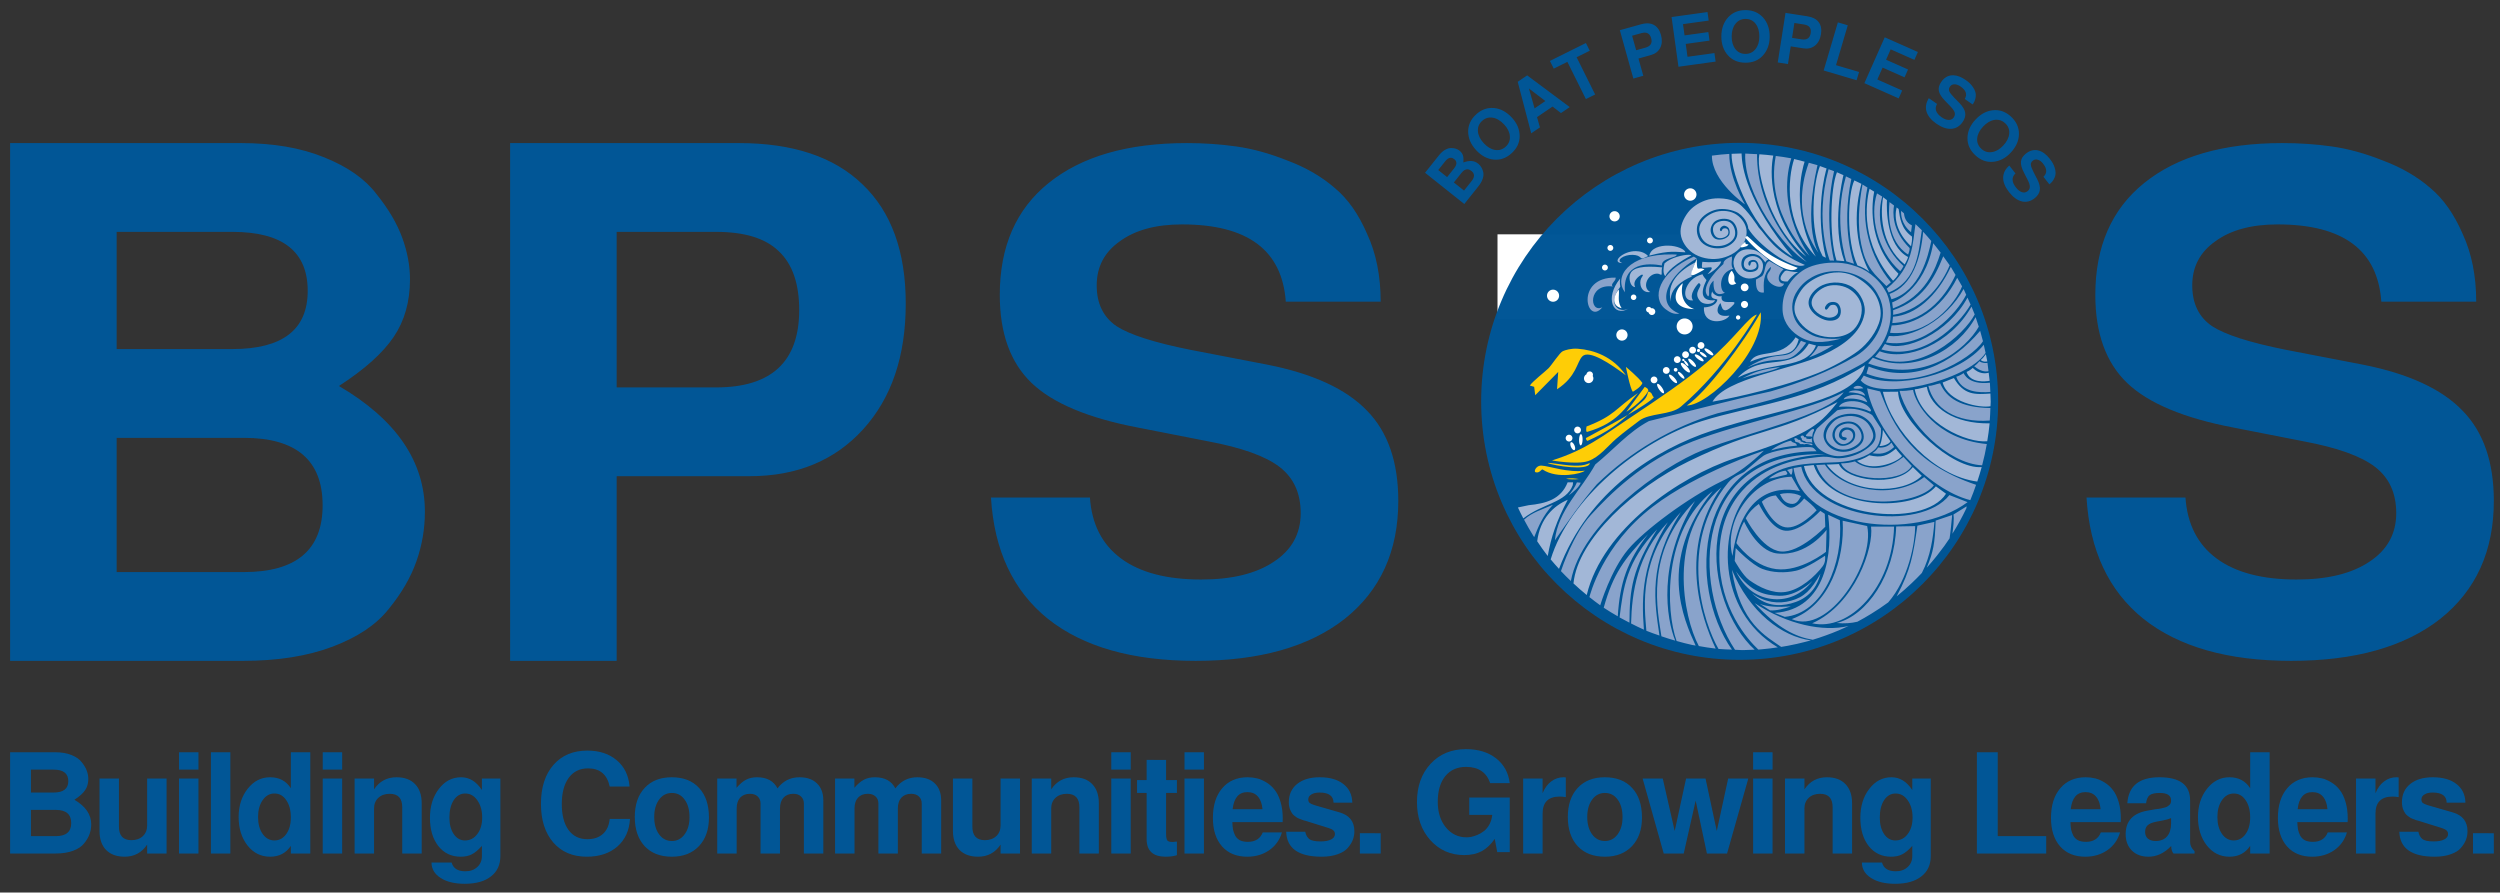
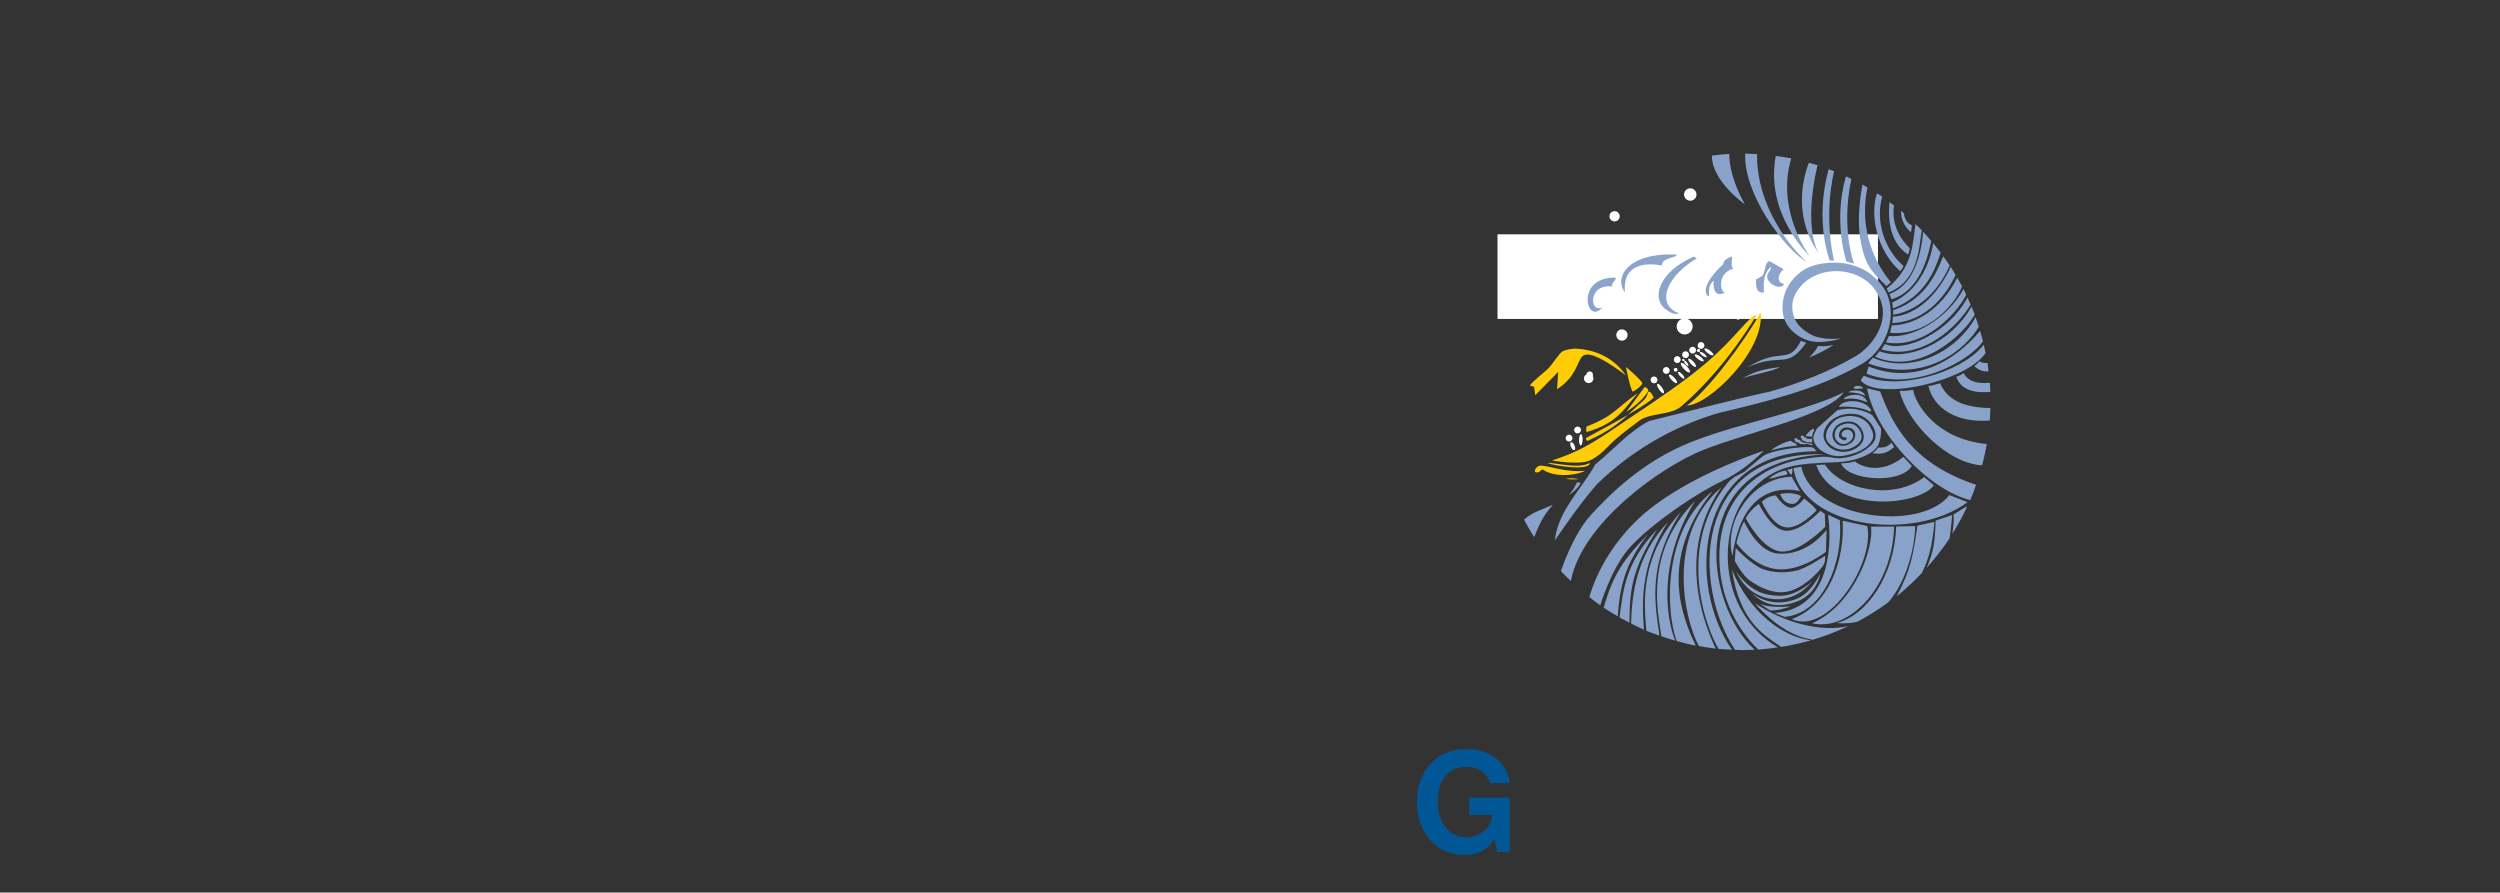
<svg xmlns="http://www.w3.org/2000/svg" xmlns:ns1="http://www.inkscape.org/namespaces/inkscape" xmlns:ns2="http://sodipodi.sourceforge.net/DTD/sodipodi-0.dtd" width="1237.909" height="441.937" viewBox="0 0 327.53 116.929" version="1.1" id="svg8" ns1:version="0.92.5 (2060ec1f9f, 2020-04-08)" ns2:docname="Logo (new).svg" ns1:export-filename="E:\Work\BPSOS-VNCRP\BPSOS-Res\Logo (new).png" ns1:export-xdpi="108.57021" ns1:export-ydpi="108.57021">
  <rect x="0" y="0" width="327.53" height="116.929" fill="#333333" stroke="none" />
  <defs id="defs2" />
  <ns2:namedview id="base" pagecolor="#ffffff" bordercolor="#666666" borderopacity="1.0" ns1:pageopacity="0.0" ns1:pageshadow="2" ns1:zoom="0.70710678" ns1:cx="626.74821" ns1:cy="441.22814" ns1:document-units="px" ns1:current-layer="g1372" showgrid="false" ns1:window-width="1920" ns1:window-height="1017" ns1:window-x="-8" ns1:window-y="-8" ns1:window-maximized="1" units="px" fit-margin-top="5" fit-margin-left="5" fit-margin-right="5" fit-margin-bottom="5" showguides="true" ns1:guide-bbox="true" ns1:snap-global="false" ns1:snap-nodes="true" ns1:snap-bbox="false" />
  <g style="display:inline;opacity:1" transform="translate(51.562,-24.781)" id="g1372" ns1:groupmode="layer" ns1:label="Final Logo">
    <flowRoot xml:space="preserve" id="flowRoot1380" style="font-style:normal;font-weight:normal;font-size:40px;line-height:1.25;font-family:sans-serif;letter-spacing:0px;word-spacing:0px;fill:#ffffff;fill-opacity:1;stroke:none" transform="matrix(0.265,0,0,0.265,-51.561,23.78)">
      <flowRegion id="flowRegion1382" style="fill:#ffffff">
        <rect id="rect1384" width="188.09" height="41.829" x="740.341" y="119.621" style="fill:#ffffff" />
      </flowRegion>
      <flowPara id="flowPara1386">BOAT PEOPLE sos</flowPara>
    </flowRoot>
    <path ns1:connector-curvature="0" id="path5642" style="font-style:normal;font-variant:normal;font-weight:bold;font-stretch:normal;font-size:18.167px;line-height:1.25;font-family:FreeSans;-inkscape-font-specification:'FreeSans Bold';letter-spacing:-0.825px;word-spacing:0px;fill:#015696;fill-opacity:1;stroke:none;stroke-width:0.454" d="m 143.669,127.378 q -0.727,-2.126 -3.161,-2.126 -1.726,0 -2.725,1.217 -0.981,1.217 -0.981,3.361 0,2.035 1.054,3.343 1.072,1.308 2.725,1.308 0.254,0 0.581,-0.054 0.345,-0.073 0.818,-0.254 0.472,-0.2 0.872,-0.509 0.4,-0.309 0.709,-0.854 0.309,-0.563 0.382,-1.272 h -3.016 v -2.271 h 5.305 v 7.158 h -1.635 l -0.327,-1.744 q -0.763,1.108 -1.708,1.617 -0.945,0.509 -2.289,0.509 -2.689,0 -4.451,-1.962 -1.744,-1.962 -1.744,-4.978 0,-3.088 1.78,-5.014 1.78,-1.926 4.633,-1.926 2.398,0 3.942,1.199 1.544,1.199 1.799,3.252 z" />
    <g id="g1075">
-       <path ns1:connector-curvature="0" id="path1412" transform="matrix(0.265,0,0,0.265,-51.562,24.781)" d="m 863.027,5 c -3.562,-0.028 -6.452,1.164 -8.672,3.574 -2.197,2.411 -3.31,5.523 -3.34,9.334 -0.029,3.811 1.034,6.938 3.193,9.383 2.159,2.444 5.043,3.681 8.65,3.709 3.63,0.028 6.531,-1.163 8.705,-3.574 2.197,-2.433 3.309,-5.487 3.338,-9.162 0.031,-3.948 -1.045,-7.133 -3.227,-9.555 C 869.494,6.264 866.612,5.028 863.027,5 Z m -18.865,0.961 -17.764,2.463 3.408,24.574 18.371,-2.547 -0.584,-4.215 -13.316,1.846 -0.883,-6.369 11.764,-1.633 -0.584,-4.213 -11.764,1.631 -0.771,-5.562 12.709,-1.762 z m 38.568,0.402 -3.836,24.51 5.045,0.789 1.367,-8.742 6.287,0.984 c 2.241,0.351 4.15,-0.108 5.727,-1.377 1.576,-1.269 2.56,-3.147 2.949,-5.635 0.386,-2.466 -0.002,-4.457 -1.166,-5.971 -1.141,-1.511 -2.99,-2.465 -5.545,-2.865 z m -19.703,2.994 c 2.087,0.016 3.736,0.822 4.949,2.42 1.235,1.598 1.842,3.735 1.822,6.412 -0.02,2.541 -0.671,4.589 -1.953,6.145 -1.26,1.556 -2.911,2.326 -4.953,2.311 -2.065,-0.016 -3.714,-0.812 -4.949,-2.387 -1.235,-1.598 -1.844,-3.702 -1.824,-6.311 0.02,-2.609 0.66,-4.69 1.92,-6.246 1.26,-1.578 2.924,-2.36 4.988,-2.344 z m 45.59,1.703 -7.021,23.793 16.287,4.807 1.205,-4.08 -11.393,-3.361 5.818,-19.715 z m -21.5,0.295 4.707,0.736 c 1.345,0.21 2.283,0.668 2.816,1.371 0.555,0.707 0.736,1.688 0.539,2.943 -0.382,2.443 -1.885,3.459 -4.508,3.049 l -4.707,-0.736 z m -73.107,0.189 c -0.818,0.036 -1.695,0.184 -2.629,0.445 l -10.553,2.949 6.678,23.895 4.916,-1.375 -2.381,-8.521 6.129,-1.713 c 2.185,-0.611 3.731,-1.82 4.639,-3.629 0.908,-1.809 1.024,-3.924 0.346,-6.35 -0.672,-2.404 -1.852,-4.054 -3.539,-4.949 -1.041,-0.563 -2.242,-0.813 -3.605,-0.752 z M 813.244,16.125 c 0.522,0.013 0.977,0.124 1.365,0.334 0.799,0.413 1.369,1.231 1.711,2.455 0.666,2.382 -0.279,3.93 -2.836,4.645 l -4.59,1.281 -2.006,-7.178 4.59,-1.281 c 0.655,-0.183 1.244,-0.269 1.766,-0.256 z m 118.539,2.311 -10.059,22.678 16.953,7.52 1.725,-3.889 -12.287,-5.449 2.607,-5.879 10.857,4.814 1.725,-3.889 -10.857,-4.814 2.277,-5.133 11.727,5.201 1.727,-3.889 z m -147.727,2.834 -17.795,8.854 1.895,3.809 6.734,-3.352 9.156,18.404 4.57,-2.275 -9.156,-18.402 6.49,-3.229 z M 965.779,37.219 c -0.27,-0.01 -0.537,-0.007 -0.803,0.012 -2.092,0.146 -3.833,1.217 -5.221,3.209 -1.102,1.582 -1.506,3.096 -1.215,4.543 0.291,1.447 1.335,3.086 3.129,4.916 l 2.459,2.543 c 1.215,1.233 1.955,2.274 2.221,3.123 0.266,0.849 0.114,1.683 -0.457,2.502 -0.596,0.856 -1.436,1.267 -2.518,1.232 -1.063,-0.022 -2.228,-0.474 -3.494,-1.355 -1.415,-0.985 -2.311,-2.038 -2.691,-3.16 -0.38,-1.122 -0.226,-2.258 0.465,-3.408 l -4.076,-2.84 c -1.387,2.269 -1.766,4.48 -1.137,6.633 0.648,2.166 2.276,4.155 4.883,5.971 2.625,1.828 5.075,2.679 7.35,2.549 2.288,-0.149 4.151,-1.256 5.59,-3.322 1.115,-1.601 1.55,-3.138 1.303,-4.609 -0.234,-1.49 -1.162,-3.076 -2.783,-4.758 l -2.756,-2.832 c -1.282,-1.335 -2.07,-2.368 -2.363,-3.098 -0.281,-0.748 -0.161,-1.494 0.357,-2.238 0.532,-0.763 1.271,-1.148 2.215,-1.154 0.957,-0.025 1.975,0.338 3.055,1.09 2.699,1.88 3.384,3.934 2.055,6.16 l 3.91,2.723 h 0.002 c 0.739,-1.061 1.202,-2.122 1.387,-3.182 0.216,-1.066 0.209,-2.009 -0.019,-2.832 -0.216,-0.841 -0.598,-1.661 -1.148,-2.459 -0.537,-0.817 -1.109,-1.505 -1.715,-2.064 -0.587,-0.547 -1.234,-1.068 -1.941,-1.561 -2.134,-1.486 -4.148,-2.263 -6.041,-2.332 z m -210.773,0.043 -4.67,3.18 6.676,25.467 4.303,-2.93 -1.436,-5.074 7.68,-5.229 4.164,3.217 4.334,-2.949 z m 0.875,6.486 8.129,6.197 -5.344,3.639 z m -18.561,9.613 c -2.787,0.051 -5.328,1.142 -7.627,3.275 -2.611,2.423 -3.898,5.274 -3.859,8.551 0.055,3.261 1.38,6.288 3.973,9.082 2.593,2.794 5.512,4.339 8.76,4.637 3.248,0.298 6.194,-0.78 8.838,-3.234 2.661,-2.469 3.956,-5.329 3.885,-8.574 -0.07,-3.278 -1.357,-6.263 -3.857,-8.957 -2.686,-2.893 -5.651,-4.473 -8.9,-4.738 -0.408,-0.035 -0.813,-0.048 -1.211,-0.041 z m 249.402,1.078 c -0.398,-0.01 -0.801,7.42e-4 -1.209,0.033 -3.25,0.275 -6.181,1.802 -8.793,4.578 -2.612,2.776 -3.956,5.792 -4.033,9.053 -0.077,3.26 1.197,6.127 3.824,8.6 2.644,2.488 5.581,3.586 8.814,3.295 3.265,-0.292 6.157,-1.775 8.676,-4.451 2.705,-2.875 4.082,-5.944 4.127,-9.203 0.061,-3.276 -1.214,-6.141 -3.824,-8.598 -2.27,-2.136 -4.798,-3.238 -7.582,-3.307 z m -250.221,3.65 c 0.467,-0.027 0.947,0.001 1.441,0.084 1.995,0.315 3.903,1.454 5.725,3.416 1.729,1.862 2.659,3.799 2.793,5.811 0.15,1.996 -0.523,3.689 -2.02,5.078 -1.513,1.404 -3.259,1.957 -5.238,1.658 -1.995,-0.315 -3.881,-1.428 -5.656,-3.34 -1.775,-1.912 -2.736,-3.867 -2.887,-5.863 -0.166,-2.013 0.508,-3.722 2.021,-5.127 1.147,-1.065 2.421,-1.637 3.82,-1.717 z m 250.328,1.107 c 1.693,-0.076 3.198,0.506 4.514,1.744 1.52,1.43 2.183,3.144 1.986,5.141 -0.18,2.012 -1.187,3.992 -3.021,5.941 -1.741,1.85 -3.611,2.91 -5.609,3.18 -1.982,0.285 -3.716,-0.273 -5.203,-1.672 -1.503,-1.415 -2.174,-3.12 -2.01,-5.115 0.18,-2.012 1.165,-3.967 2.953,-5.867 1.788,-1.9 3.673,-2.992 5.654,-3.277 0.25,-0.038 0.494,-0.063 0.736,-0.074 z M 5,70.738 V 326.719 h 115.174 c 17.089,0 31.835,-2.342 44.242,-7.023 12.407,-4.682 21.654,-10.884 27.74,-18.609 6.32,-7.725 10.886,-15.568 13.695,-23.527 2.809,-7.959 4.213,-16.151 4.213,-24.578 0,-24.814 -14.161,-45.532 -42.486,-62.152 12.641,-8.193 21.653,-16.269 27.037,-24.229 5.384,-7.959 8.076,-17.439 8.076,-28.441 0,-6.789 -1.288,-13.696 -3.863,-20.719 -2.575,-7.023 -6.788,-14.161 -12.641,-21.418 -5.618,-7.491 -14.28,-13.578 -25.984,-18.26 -11.471,-4.682 -25.166,-7.023 -41.084,-7.023 z m 247.201,0 V 326.719 h 52.67 v -91.295 h 65.664 c 23.409,0 42.136,-7.726 56.182,-23.176 14.046,-15.45 21.068,-36.168 21.068,-62.152 0,-25.75 -7.14,-45.413 -21.42,-58.99 C 412.32,77.528 391.954,70.738 365.268,70.738 Z m 334.551,0 c -29.261,0 -52.046,6.589 -68.352,19.768 -16.083,12.955 -24.123,31.385 -24.123,55.285 0,18.986 5.248,33.505 15.746,43.557 10.498,10.052 28.146,17.423 52.939,22.113 l 34.176,6.701 c 16.753,3.127 28.591,7.372 35.516,12.732 6.924,5.361 10.387,12.955 10.387,22.783 0,10.275 -4.468,18.315 -13.402,24.123 -8.711,5.808 -20.663,8.711 -35.852,8.711 -16.976,0 -30.154,-3.46 -39.535,-10.385 -9.382,-6.924 -14.519,-16.977 -15.412,-30.156 h -48.918 c 1.564,26.134 10.945,46.126 28.145,59.975 17.423,13.849 41.769,20.773 73.041,20.773 31.495,0 56.065,-6.925 73.711,-20.773 17.646,-14.072 26.471,-33.505 26.471,-58.299 0,-19.21 -5.139,-34.064 -15.414,-44.562 -10.275,-10.722 -26.692,-18.316 -49.252,-22.783 l -38.195,-7.371 c -17.87,-3.574 -30.044,-7.483 -36.521,-11.727 -6.478,-4.467 -9.717,-11.169 -9.717,-20.104 0,-9.158 3.798,-16.418 11.393,-21.779 7.595,-5.584 17.869,-8.375 30.824,-8.375 32.389,0 49.477,12.731 51.264,38.195 h 46.906 c 0,-12.732 -2.234,-23.901 -6.701,-33.506 -4.244,-9.828 -9.604,-17.422 -16.082,-22.783 -6.478,-5.584 -14.184,-10.052 -23.119,-13.402 -8.935,-3.574 -17.422,-5.918 -25.463,-7.035 -7.818,-1.117 -15.971,-1.676 -24.459,-1.676 z m 541.621,0 c -29.261,0 -52.046,6.589 -68.352,19.768 -16.083,12.955 -24.125,31.385 -24.125,55.285 0,18.986 5.25,33.505 15.748,43.557 10.498,10.052 28.146,17.423 52.94,22.113 l 34.174,6.701 c 16.753,3.127 28.591,7.372 35.516,12.732 6.925,5.361 10.387,12.955 10.387,22.783 0,10.275 -4.466,18.315 -13.4,24.123 -8.711,5.808 -20.663,8.711 -35.852,8.711 -16.976,0 -30.156,-3.46 -39.537,-10.385 -9.382,-6.924 -14.519,-16.977 -15.412,-30.156 h -48.918 c 1.564,26.134 10.945,46.126 28.145,59.975 17.423,13.849 41.771,20.773 73.043,20.773 31.495,0 56.065,-6.925 73.711,-20.773 17.646,-14.072 26.469,-33.505 26.469,-58.299 0,-19.21 -5.137,-34.064 -15.412,-44.562 -10.275,-10.722 -26.692,-18.316 -49.252,-22.783 l -38.197,-7.371 c -17.87,-3.574 -30.042,-7.483 -36.52,-11.727 -6.478,-4.467 -9.717,-11.169 -9.717,-20.104 0,-9.158 3.796,-16.418 11.391,-21.779 7.595,-5.584 17.871,-8.375 30.826,-8.375 32.389,0 49.475,12.731 51.262,38.195 h 46.908 c 0,-12.732 -2.234,-23.901 -6.701,-33.506 -4.244,-9.828 -9.604,-17.422 -16.082,-22.783 -6.478,-5.584 -14.184,-10.052 -23.119,-13.402 -8.935,-3.574 -17.424,-5.918 -25.465,-7.035 -7.818,-1.117 -15.969,-1.676 -24.457,-1.676 z m -410.986,2.463 c -0.907,-0.026 -1.891,0.263 -2.953,0.867 -1.048,0.587 -2.052,1.485 -3.014,2.691 l -6.891,8.65 19.406,15.457 6.953,-8.732 c 1.032,-1.295 1.746,-2.554 2.141,-3.777 0.394,-1.223 0.482,-2.299 0.264,-3.227 -0.204,-0.946 -0.523,-1.765 -0.957,-2.459 -0.434,-0.694 -0.97,-1.294 -1.609,-1.803 -1.881,-1.498 -4.307,-1.677 -7.277,-0.533 0.142,-1.453 0.075,-2.623 -0.203,-3.512 -0.278,-0.889 -0.834,-1.666 -1.668,-2.33 -0.515,-0.41 -1.117,-0.728 -1.805,-0.957 -0.688,-0.229 -1.483,-0.341 -2.387,-0.336 z m 288.635,0.982 c -1.508,0.018 -2.978,0.59 -4.408,1.717 -1.515,1.193 -2.342,2.525 -2.484,3.994 -0.142,1.469 0.378,3.34 1.562,5.613 l 1.613,3.148 c 0.803,1.533 1.209,2.743 1.217,3.633 0.01,0.889 -0.382,1.644 -1.166,2.262 -0.82,0.646 -1.743,0.795 -2.768,0.447 -1.011,-0.33 -1.993,-1.103 -2.947,-2.314 -1.067,-1.354 -1.619,-2.623 -1.656,-3.807 -0.037,-1.184 0.442,-2.225 1.438,-3.125 l -3.074,-3.902 c -1.986,1.767 -2.992,3.771 -3.018,6.014 -0.01,2.261 0.968,4.64 2.934,7.135 1.98,2.513 4.077,4.037 6.291,4.574 2.232,0.523 4.336,0.008 6.314,-1.551 1.533,-1.207 2.396,-2.552 2.588,-4.031 0.21,-1.494 -0.218,-3.281 -1.279,-5.361 l -1.812,-3.512 c -0.838,-1.65 -1.291,-2.867 -1.359,-3.65 -0.051,-0.798 0.281,-1.477 0.994,-2.039 0.731,-0.576 1.548,-0.728 2.453,-0.459 0.923,0.255 1.791,0.898 2.606,1.932 2.036,2.584 2.093,4.749 0.174,6.492 l 2.949,3.742 c 1.016,-0.8 1.766,-1.68 2.252,-2.641 0.518,-0.956 0.786,-1.861 0.807,-2.715 0.038,-0.868 -0.089,-1.764 -0.383,-2.688 -0.276,-0.938 -0.623,-1.763 -1.039,-2.475 -0.402,-0.694 -0.871,-1.379 -1.404,-2.057 -1.839,-2.335 -3.797,-3.738 -5.873,-4.211 -0.511,-0.117 -1.017,-0.172 -1.52,-0.166 z m -288.734,3.809 c 0.556,0.01 1.11,0.234 1.662,0.674 1.455,1.159 1.434,2.679 -0.064,4.561 l -3.455,4.34 -4.393,-3.498 3.455,-4.34 c 0.936,-1.176 1.868,-1.754 2.795,-1.736 z m 8.275,5.707 c 0.616,0.038 1.239,0.309 1.871,0.812 1.668,1.329 1.719,2.977 0.15,4.947 l -3.797,4.764 -5.029,-4.006 3.795,-4.766 c 0.981,-1.231 1.983,-1.815 3.01,-1.752 z M 57.67,114.631 h 57.236 c 24.814,0 37.221,9.715 37.221,29.145 0,19.196 -12.407,28.793 -37.221,28.793 H 57.67 Z m 247.201,0 h 49.16 c 14.046,0 24.346,3.16 30.9,9.48 6.789,6.32 10.184,16.035 10.184,29.145 0,25.516 -13.695,38.275 -41.084,38.275 H 304.871 Z M 57.67,216.461 h 62.855 c 25.984,0 38.975,11.121 38.975,33.359 0,22.005 -12.99,33.006 -38.975,33.006 H 57.67 Z M 290.373,371.082 c -7.049,0 -12.634,2.357 -16.754,7.072 -4.12,4.715 -6.18,11.124 -6.18,19.227 0,8.056 2.037,14.441 6.111,19.156 4.074,4.669 9.591,7.004 16.549,7.004 6.225,0 11.26,-1.672 15.105,-5.014 3.845,-3.387 5.928,-7.942 6.248,-13.664 h -10.025 c -0.32,3.204 -1.441,5.677 -3.363,7.416 -1.923,1.739 -4.487,2.609 -7.691,2.609 -3.982,0 -7.095,-1.533 -9.338,-4.6 -2.197,-3.067 -3.295,-7.324 -3.295,-12.771 0,-5.539 1.145,-9.866 3.434,-12.979 2.289,-3.113 5.469,-4.668 9.543,-4.668 5.859,0 9.429,2.998 10.711,8.994 h 9.82 c -0.458,-5.539 -2.587,-9.886 -6.387,-13.045 -3.754,-3.159 -8.583,-4.738 -14.488,-4.738 z M 5,371.906 v 50.055 h 22.521 c 3.342,0 6.226,-0.458 8.652,-1.373 2.426,-0.915 4.234,-2.128 5.424,-3.639 1.236,-1.511 2.128,-3.045 2.678,-4.602 0.549,-1.556 0.824,-3.157 0.824,-4.805 0,-4.852 -2.77,-8.904 -8.309,-12.154 2.472,-1.602 4.234,-3.182 5.287,-4.738 1.053,-1.556 1.58,-3.409 1.58,-5.561 0,-1.327 -0.252,-2.678 -0.756,-4.051 -0.504,-1.373 -1.326,-2.77 -2.471,-4.189 -1.099,-1.465 -2.793,-2.655 -5.082,-3.57 -2.243,-0.916 -4.92,-1.373 -8.033,-1.373 z m 83.504,0 v 8.582 h 9.613 v -8.582 z m 15.764,0 v 50.055 h 9.613 v -50.055 z m 39.521,0 v 17.783 c -2.335,-3.616 -5.746,-5.424 -10.232,-5.424 -4.44,10e-6 -8.148,1.9 -11.123,5.699 -2.975,3.754 -4.463,8.421 -4.463,14.006 0,5.539 1.442,10.186 4.326,13.939 2.93,3.754 6.682,5.631 11.26,5.631 4.44,0 7.852,-1.785 10.232,-5.355 v 3.775 h 9.611 v -50.055 z m 15.762,0 v 8.582 h 9.613 v -8.582 z m 389.85,0 v 8.582 h 9.613 v -8.582 z m 36.195,0 v 8.582 h 9.611 v -8.582 z m 281.115,0 v 8.582 h 9.613 v -8.582 z m 110.635,0 v 50.055 h 34.264 v -8.582 h -23.963 v -41.473 z m 135.109,0 v 17.783 c -2.335,-3.616 -5.745,-5.424 -10.23,-5.424 -4.44,10e-6 -8.148,1.9 -11.123,5.699 -2.975,3.754 -4.463,8.421 -4.463,14.006 0,5.539 1.442,10.186 4.326,13.939 2.93,3.754 6.682,5.631 11.26,5.631 4.44,0 7.85,-1.785 10.23,-5.355 v 3.775 h 9.613 v -50.055 z m -545.576,3.775 v 9.957 h -4.736 v 6.385 h 4.736 v 22.797 c 0,5.814 3.137,8.721 9.408,8.721 2.151,0 4.004,-0.252 5.561,-0.756 v -6.729 c -0.961,0.137 -1.694,0.205 -2.197,0.205 -1.282,0 -2.129,-0.25 -2.541,-0.754 -0.412,-0.549 -0.617,-1.649 -0.617,-3.297 v -20.188 h 5.355 v -6.385 h -5.355 v -9.957 z m -551.578,4.807 h 11.191 c 4.852,0 7.279,1.9 7.279,5.699 0,3.754 -2.427,5.631 -7.279,5.631 H 15.301 Z m 180.75,3.777 c -4.761,10e-6 -8.468,1.99 -11.123,5.973 v -5.355 h -9.613 v 37.078 h 9.613 v -22.246 c 0,-2.197 0.708,-3.96 2.127,-5.287 1.419,-1.327 3.296,-1.992 5.631,-1.992 4.12,0 6.18,2.22 6.18,6.66 v 22.865 h 9.613 v -24.855 c 0,-4.074 -1.1,-7.234 -3.297,-9.477 -2.151,-2.243 -5.194,-3.363 -9.131,-3.363 z m 31.898,0 c -4.394,0 -8.057,1.922 -10.986,5.768 -2.93,3.799 -4.395,8.559 -4.395,14.281 0,5.768 1.373,10.415 4.119,13.939 2.792,3.525 6.479,5.287 11.057,5.287 2.151,0 3.982,-0.39 5.492,-1.168 1.556,-0.778 3.226,-2.173 5.012,-4.188 v 5.012 c 0,2.243 -0.755,4.051 -2.266,5.424 -1.511,1.419 -3.478,2.129 -5.904,2.129 -3.754,0 -6.021,-1.442 -6.799,-4.326 h -9.955 c 0.046,3.204 1.556,5.746 4.531,7.623 2.975,1.923 6.935,2.883 11.879,2.883 5.585,0 9.91,-1.213 12.977,-3.639 3.113,-2.38 4.67,-5.745 4.67,-10.094 v -38.314 h -9.133 v 5.699 c -2.747,-4.211 -6.179,-6.316 -10.299,-6.316 z m 104.143,0 c -5.676,10e-6 -10.141,1.762 -13.391,5.287 -3.25,3.479 -4.875,8.261 -4.875,14.35 0,6.088 1.625,10.895 4.875,14.42 3.25,3.479 7.737,5.219 13.459,5.219 5.63,0 10.093,-1.74 13.389,-5.219 3.296,-3.479 4.943,-8.194 4.943,-14.145 0,-6.271 -1.625,-11.146 -4.875,-14.625 -3.204,-3.525 -7.712,-5.287 -13.525,-5.287 z m 42.197,0 c -2.106,10e-6 -3.936,0.412 -5.492,1.236 -1.511,0.778 -3.068,2.106 -4.67,3.982 v -4.602 h -9.543 v 37.078 h 9.611 v -22.246 c 0,-2.289 0.572,-4.074 1.717,-5.355 1.19,-1.282 2.815,-1.924 4.875,-1.924 1.602,0 2.862,0.435 3.777,1.305 0.961,0.87 1.441,2.037 1.441,3.502 v 24.719 h 9.613 v -22.246 c 0,-2.289 0.572,-4.074 1.717,-5.355 1.19,-1.282 2.815,-1.924 4.875,-1.924 1.602,0 2.86,0.435 3.775,1.305 0.961,0.87 1.443,2.037 1.443,3.502 v 24.719 h 9.613 v -26.229 c 0,-3.616 -1.054,-6.431 -3.16,-8.445 -2.06,-2.014 -4.943,-3.021 -8.65,-3.021 -4.486,10e-6 -8.103,1.83 -10.85,5.492 -1.877,-3.662 -5.242,-5.492 -10.094,-5.492 z m 58.266,0 c -2.106,10e-6 -3.936,0.412 -5.492,1.236 -1.511,0.778 -3.068,2.106 -4.67,3.982 v -4.602 h -9.543 v 37.078 h 9.611 v -22.246 c 0,-2.289 0.572,-4.074 1.717,-5.355 1.19,-1.282 2.815,-1.924 4.875,-1.924 1.602,0 2.862,0.435 3.777,1.305 0.961,0.87 1.441,2.037 1.441,3.502 v 24.719 h 9.613 v -22.246 c 0,-2.289 0.572,-4.074 1.717,-5.355 1.19,-1.282 2.815,-1.924 4.875,-1.924 1.602,0 2.86,0.435 3.775,1.305 0.961,0.87 1.443,2.037 1.443,3.502 v 24.719 h 9.611 v -26.229 c 0,-3.616 -1.053,-6.431 -3.158,-8.445 -2.06,-2.014 -4.943,-3.021 -8.65,-3.021 -4.486,10e-6 -8.103,1.83 -10.85,5.492 -1.877,-3.662 -5.242,-5.492 -10.094,-5.492 z m 98.268,0 c -4.761,10e-6 -8.468,1.99 -11.123,5.973 v -5.355 h -9.613 v 37.078 h 9.613 v -22.246 c 0,-2.197 0.708,-3.96 2.127,-5.287 1.419,-1.327 3.296,-1.992 5.631,-1.992 4.12,0 6.18,2.22 6.18,6.66 v 22.865 H 543.25 v -24.855 c 0,-4.074 -1.1,-7.234 -3.297,-9.477 -2.151,-2.243 -5.194,-3.363 -9.131,-3.363 z m 85.984,0 c -5.31,0 -9.497,1.808 -12.564,5.424 -3.067,3.571 -4.602,8.468 -4.602,14.693 0,5.951 1.512,10.643 4.533,14.076 3.021,3.387 7.164,5.082 12.428,5.082 4.166,0 7.803,-1.077 10.916,-3.229 3.113,-2.197 5.197,-5.125 6.25,-8.787 h -9.477 c -1.236,3.113 -3.684,4.668 -7.346,4.668 -1.556,0 -2.861,-0.252 -3.914,-0.756 -1.007,-0.549 -1.787,-1.304 -2.336,-2.266 -0.504,-1.007 -0.869,-2.014 -1.098,-3.021 -0.183,-1.053 -0.298,-2.288 -0.344,-3.707 h 24.855 c 0.046,-0.549 0.07,-1.099 0.07,-1.648 0,-3.159 -0.367,-5.951 -1.1,-8.377 -0.732,-2.472 -1.693,-4.439 -2.883,-5.904 -1.144,-1.511 -2.519,-2.746 -4.121,-3.707 -1.556,-0.961 -3.089,-1.626 -4.6,-1.992 -1.511,-0.366 -3.068,-0.549 -4.67,-0.549 z m 35.607,0 c -4.715,0 -8.445,1.12 -11.191,3.363 -2.701,2.197 -4.053,5.197 -4.053,8.996 0,0.778 0.07,1.511 0.207,2.197 0.137,0.687 0.343,1.304 0.617,1.854 0.275,0.504 0.527,0.961 0.756,1.373 0.275,0.412 0.64,0.802 1.098,1.168 0.458,0.321 0.825,0.595 1.1,0.824 0.32,0.229 0.755,0.457 1.305,0.686 0.549,0.183 0.914,0.321 1.098,0.412 0.229,0.091 0.596,0.229 1.1,0.412 0.503,0.137 0.778,0.207 0.824,0.207 l 11.467,3.57 c 1.19,0.366 2.013,0.777 2.471,1.234 0.504,0.458 0.756,1.053 0.756,1.785 0,1.144 -0.64,2.039 -1.922,2.68 -1.236,0.641 -2.976,0.961 -5.219,0.961 -2.747,0 -4.624,-0.412 -5.631,-1.236 -0.961,-0.824 -1.601,-2.014 -1.922,-3.57 h -9.408 c 0.275,8.24 6.112,12.359 17.51,12.359 3.067,0 5.722,-0.412 7.965,-1.236 2.243,-0.778 3.913,-1.831 5.012,-3.158 1.144,-1.327 1.969,-2.655 2.473,-3.982 0.504,-1.373 0.756,-2.77 0.756,-4.189 0,-4.806 -2.427,-7.919 -7.279,-9.338 l -12.152,-3.502 c -1.327,-0.412 -2.22,-0.8 -2.678,-1.166 -0.458,-0.412 -0.688,-0.984 -0.688,-1.717 0,-1.053 0.505,-1.878 1.512,-2.473 1.007,-0.641 2.357,-0.961 4.051,-0.961 4.577,0 6.888,1.67 6.934,5.012 h 9.27 c -0.092,-3.937 -1.556,-7.004 -4.395,-9.201 -2.838,-2.243 -6.751,-3.363 -11.74,-3.363 z m 120.523,0 c -2.197,0 -4.212,0.685 -6.043,2.059 -1.831,1.373 -3.251,3.32 -4.258,5.838 v -7.279 h -9.611 v 37.078 h 9.611 v -19.705 c 0,-5.63 2.817,-8.447 8.447,-8.447 0.87,0 1.875,0.092 3.02,0.275 v -9.75 c -0.366,-0.046 -0.754,-0.068 -1.166,-0.068 z m 20.432,0 c -5.676,10e-6 -10.139,1.762 -13.389,5.287 -3.25,3.479 -4.875,8.261 -4.875,14.35 0,6.088 1.625,10.895 4.875,14.42 3.25,3.479 7.735,5.219 13.457,5.219 5.63,0 10.093,-1.74 13.389,-5.219 3.296,-3.479 4.945,-8.194 4.945,-14.145 0,-6.271 -1.625,-11.146 -4.875,-14.625 -3.204,-3.525 -7.714,-5.287 -13.527,-5.287 z m 109.842,0 c -4.761,10e-6 -8.47,1.99 -11.125,5.973 v -5.355 h -9.611 v 37.078 h 9.611 v -22.246 c 0,-2.197 0.71,-3.96 2.129,-5.287 1.419,-1.327 3.296,-1.992 5.631,-1.992 4.12,0 6.18,2.22 6.18,6.66 v 22.865 h 9.613 v -24.855 c 0,-4.074 -1.1,-7.234 -3.297,-9.477 -2.151,-2.243 -5.194,-3.363 -9.131,-3.363 z m 31.898,0 c -4.394,0 -8.057,1.922 -10.986,5.768 -2.93,3.799 -4.395,8.559 -4.395,14.281 0,5.768 1.373,10.415 4.119,13.939 2.792,3.525 6.477,5.287 11.055,5.287 2.151,0 3.984,-0.39 5.494,-1.168 1.556,-0.778 3.226,-2.173 5.012,-4.188 v 5.012 c 0,2.243 -0.755,4.051 -2.266,5.424 -1.511,1.419 -3.478,2.129 -5.904,2.129 -3.754,0 -6.021,-1.442 -6.799,-4.326 h -9.955 c 0.046,3.204 1.556,5.746 4.531,7.623 2.975,1.923 6.935,2.883 11.879,2.883 5.585,0 9.91,-1.213 12.977,-3.639 3.113,-2.38 4.67,-5.745 4.67,-10.094 v -38.314 h -9.133 v 5.699 c -2.747,-4.211 -6.179,-6.316 -10.299,-6.316 z m 96.039,0 c -5.31,0 -9.498,1.808 -12.564,5.424 -3.067,3.571 -4.602,8.468 -4.602,14.693 0,5.951 1.512,10.643 4.533,14.076 3.021,3.387 7.164,5.082 12.428,5.082 4.165,0 7.803,-1.077 10.916,-3.229 3.113,-2.197 5.197,-5.125 6.25,-8.787 h -9.477 c -1.236,3.113 -3.686,4.668 -7.348,4.668 -1.556,0 -2.859,-0.252 -3.912,-0.756 -1.007,-0.549 -1.787,-1.304 -2.336,-2.266 -0.504,-1.007 -0.869,-2.014 -1.098,-3.021 -0.183,-1.053 -0.298,-2.288 -0.344,-3.707 h 24.855 c 0.046,-0.549 0.07,-1.099 0.07,-1.648 0,-3.159 -0.367,-5.951 -1.1,-8.377 -0.732,-2.472 -1.693,-4.439 -2.883,-5.904 -1.144,-1.511 -2.519,-2.746 -4.121,-3.707 -1.556,-0.961 -3.089,-1.626 -4.6,-1.992 -1.511,-0.366 -3.068,-0.549 -4.67,-0.549 z m 36.432,0 c -9.979,10e-6 -15.266,4.28 -15.861,12.84 h 9.27 c 0.229,-1.923 0.824,-3.25 1.785,-3.982 0.961,-0.732 2.631,-1.1 5.012,-1.1 3.708,0 5.562,1.237 5.562,3.709 0,0.504 -0.07,0.961 -0.207,1.373 -0.137,0.366 -0.412,0.709 -0.824,1.029 -0.366,0.275 -0.686,0.504 -0.961,0.688 -0.275,0.183 -0.755,0.343 -1.441,0.48 -0.641,0.137 -1.076,0.252 -1.305,0.344 -0.229,0.046 -0.756,0.136 -1.58,0.273 -0.824,0.091 -1.282,0.139 -1.373,0.139 l -3.844,0.686 c -7.278,1.236 -10.918,5.128 -10.918,11.674 0,3.342 1.03,6.042 3.09,8.102 2.06,2.014 4.782,3.021 8.17,3.021 4.12,0 7.874,-1.762 11.262,-5.287 0,1.556 0.365,2.792 1.098,3.707 h 10.438 v -1.166 c -1.465,-1.327 -2.197,-2.839 -2.197,-4.533 v -20.598 c 0,-7.599 -5.058,-11.398 -15.174,-11.398 z m 75.744,0 c -5.31,0 -9.498,1.808 -12.564,5.424 -3.067,3.571 -4.602,8.468 -4.602,14.693 0,5.951 1.51,10.643 4.531,14.076 3.021,3.387 7.165,5.082 12.43,5.082 4.166,0 7.803,-1.077 10.916,-3.229 3.113,-2.197 5.195,-5.125 6.248,-8.787 h -9.475 c -1.236,3.113 -3.686,4.668 -7.348,4.668 -1.556,0 -2.859,-0.252 -3.912,-0.756 -1.007,-0.549 -1.787,-1.304 -2.336,-2.266 -0.504,-1.007 -0.869,-2.014 -1.098,-3.021 -0.183,-1.053 -0.298,-2.288 -0.344,-3.707 h 24.855 c 0.046,-0.549 0.07,-1.099 0.07,-1.648 0,-3.159 -0.367,-5.951 -1.1,-8.377 -0.732,-2.472 -1.693,-4.439 -2.883,-5.904 -1.144,-1.511 -2.519,-2.746 -4.121,-3.707 -1.556,-0.961 -3.089,-1.626 -4.6,-1.992 -1.511,-0.366 -3.068,-0.549 -4.67,-0.549 z m 41.375,0 c -2.197,0 -4.212,0.685 -6.043,2.059 -1.831,1.373 -3.251,3.32 -4.258,5.838 v -7.279 h -9.611 v 37.078 h 9.611 v -19.705 c 0,-5.63 2.817,-8.447 8.447,-8.447 0.87,0 1.875,0.092 3.019,0.275 v -9.75 c -0.366,-0.046 -0.754,-0.068 -1.166,-0.068 z m 18.029,0 c -4.715,0 -8.447,1.12 -11.193,3.363 -2.701,2.197 -4.051,5.197 -4.051,8.996 0,0.778 0.07,1.511 0.207,2.197 0.137,0.687 0.343,1.304 0.617,1.854 0.275,0.504 0.527,0.961 0.756,1.373 0.275,0.412 0.64,0.802 1.098,1.168 0.458,0.321 0.825,0.595 1.1,0.824 0.32,0.229 0.755,0.457 1.305,0.686 0.549,0.183 0.914,0.321 1.098,0.412 0.229,0.091 0.596,0.229 1.1,0.412 0.503,0.137 0.776,0.207 0.822,0.207 l 11.467,3.57 c 1.19,0.366 2.015,0.777 2.473,1.234 0.503,0.458 0.756,1.053 0.756,1.785 0,1.144 -0.642,2.039 -1.924,2.68 -1.236,0.641 -2.974,0.961 -5.217,0.961 -2.747,0 -4.624,-0.412 -5.631,-1.236 -0.961,-0.824 -1.603,-2.014 -1.924,-3.57 h -9.406 c 0.275,8.24 6.112,12.359 17.51,12.359 3.067,0 5.722,-0.412 7.965,-1.236 2.243,-0.778 3.913,-1.831 5.012,-3.158 1.144,-1.327 1.969,-2.655 2.473,-3.982 0.503,-1.373 0.754,-2.77 0.754,-4.189 0,-4.806 -2.425,-7.919 -7.277,-9.338 l -12.154,-3.502 c -1.327,-0.412 -2.22,-0.8 -2.678,-1.166 -0.458,-0.412 -0.685,-0.984 -0.685,-1.717 0,-1.053 0.503,-1.878 1.51,-2.473 1.007,-0.641 2.357,-0.961 4.051,-0.961 4.577,0 6.89,1.67 6.936,5.012 h 9.27 c -0.092,-3.937 -1.556,-7.004 -4.394,-9.201 -2.838,-2.243 -6.751,-3.363 -11.74,-3.363 z M 49.189,384.883 v 25.818 c 0,4.074 1.077,7.232 3.229,9.475 2.197,2.243 5.264,3.365 9.201,3.365 4.761,0 8.468,-1.992 11.123,-5.975 v 4.395 h 9.613 v -37.078 h -9.613 v 23.209 c -10e-7,2.197 -0.71,3.96 -2.129,5.287 -1.419,1.327 -3.296,1.99 -5.631,1.99 -4.12,0 -6.18,-2.22 -6.18,-6.66 v -23.826 z m 39.314,0 v 37.078 h 9.613 v -37.078 z m 71.047,0 v 37.078 h 9.613 v -37.078 z m 311.564,0 v 25.818 c 0,4.074 1.075,7.232 3.227,9.475 2.197,2.243 5.264,3.365 9.201,3.365 4.761,0 8.468,-1.992 11.123,-5.975 v 4.395 h 9.613 v -37.078 h -9.613 v 23.209 c 0,2.197 -0.71,3.96 -2.129,5.287 -1.419,1.327 -3.296,1.99 -5.631,1.99 -4.12,0 -6.18,-2.22 -6.18,-6.66 v -23.826 z m 78.285,0 v 37.078 h 9.613 v -37.078 z m 36.195,0 v 37.078 h 9.611 v -37.078 z m 226.488,0 10.438,37.078 h 9.887 l 5.906,-26.16 5.561,26.16 h 9.957 l 10.506,-37.078 h -9.957 l -5.631,25.955 -5.561,-25.955 h -9.613 l -5.631,25.955 -5.904,-25.955 z m 54.627,0 v 37.078 h 9.613 v -37.078 z m -250.041,6.729 c 2.243,0 3.983,0.732 5.219,2.197 1.282,1.465 2.037,3.549 2.266,6.25 h -14.762 c 0.641,-5.63 3.066,-8.447 7.277,-8.447 z m 414.342,0 c 2.243,0 3.983,0.732 5.219,2.197 1.282,1.465 2.037,3.549 2.266,6.25 h -14.764 c 0.641,-5.63 3.068,-8.447 7.279,-8.447 z m 112.176,0 c 2.243,0 3.983,0.732 5.219,2.197 1.282,1.465 2.037,3.549 2.266,6.25 h -14.764 c 0.641,-5.63 3.068,-8.447 7.279,-8.447 z m -811.027,0.412 c 2.655,0 4.76,1.1 6.316,3.297 1.602,2.151 2.404,5.059 2.404,8.721 0,3.479 -0.825,6.316 -2.473,8.514 -1.602,2.151 -3.685,3.227 -6.248,3.227 -2.609,0 -4.714,-1.098 -6.316,-3.295 -1.602,-2.197 -2.404,-5.059 -2.404,-8.584 0,-3.525 0.802,-6.385 2.404,-8.582 1.602,-2.197 3.707,-3.297 6.316,-3.297 z m 461.277,0 c 2.655,0 4.76,1.1 6.316,3.297 1.602,2.151 2.404,5.059 2.404,8.721 0,3.479 -0.825,6.316 -2.473,8.514 -1.602,2.151 -3.685,3.227 -6.248,3.227 -2.609,0 -4.714,-1.098 -6.316,-3.295 -1.602,-2.197 -2.404,-5.059 -2.404,-8.584 0,-3.525 0.802,-6.385 2.404,-8.582 1.602,-2.197 3.707,-3.297 6.316,-3.297 z m -657.752,0.275 c 2.426,0 4.371,1.1 5.836,3.297 1.511,2.151 2.268,4.989 2.268,8.514 0,3.387 -0.757,6.133 -2.268,8.238 -1.511,2.106 -3.456,3.16 -5.836,3.16 -2.38,0 -4.325,-1.077 -5.836,-3.229 -1.511,-2.151 -2.266,-4.921 -2.266,-8.309 0,-3.433 0.755,-6.224 2.266,-8.375 1.511,-2.197 3.456,-3.297 5.836,-3.297 z m 94.324,0 c 2.426,0 4.416,1.122 5.973,3.365 1.602,2.243 2.404,5.08 2.404,8.514 0,3.342 -0.802,6.064 -2.404,8.17 -1.556,2.106 -3.594,3.16 -6.111,3.16 -2.289,0 -4.141,-1.054 -5.561,-3.16 -1.419,-2.106 -2.129,-4.828 -2.129,-8.17 0,-3.525 0.71,-6.385 2.129,-8.582 1.465,-2.197 3.365,-3.297 5.699,-3.297 z m 707.158,0 c 2.426,0 4.418,1.122 5.975,3.365 1.602,2.243 2.402,5.08 2.402,8.514 0,3.342 -0.8,6.064 -2.402,8.17 -1.556,2.106 -3.594,3.16 -6.111,3.16 -2.289,0 -4.142,-1.054 -5.561,-3.16 -1.419,-2.106 -2.129,-4.828 -2.129,-8.17 0,-3.525 0.71,-6.385 2.129,-8.582 1.465,-2.197 3.363,-3.297 5.697,-3.297 z m 167.186,0 c 2.426,0 4.371,1.1 5.836,3.297 1.511,2.151 2.266,4.989 2.266,8.514 0,3.387 -0.755,6.133 -2.266,8.238 -1.511,2.106 -3.456,3.16 -5.836,3.16 -2.38,0 -4.325,-1.077 -5.836,-3.229 -1.511,-2.151 -2.266,-4.921 -2.266,-8.309 0,-3.433 0.755,-6.224 2.266,-8.375 1.511,-2.197 3.456,-3.297 5.836,-3.297 z M 15.301,400.4 h 12.291 c 5.081,0 7.621,2.175 7.621,6.523 0,4.303 -2.54,6.455 -7.621,6.455 H 15.301 Z m 1058.047,4.053 v 2.607 c 0,2.792 -0.665,4.944 -1.992,6.455 -1.327,1.511 -3.205,2.266 -5.631,2.266 -1.602,0 -2.882,-0.388 -3.844,-1.166 -0.915,-0.824 -1.373,-1.924 -1.373,-3.297 0,-1.419 0.41,-2.517 1.234,-3.295 0.824,-0.778 2.244,-1.373 4.258,-1.785 l 3.297,-0.619 c 1.831,-0.366 3.181,-0.754 4.051,-1.166 z m -401.051,7.484 v 10.023 H 682.596 V 411.938 Z m 550.314,0 v 10.023 h 10.299 V 411.938 Z" style="font-style:normal;font-variant:normal;font-weight:bold;font-stretch:normal;font-size:33.132px;line-height:1.25;font-family:FreeSans;-inkscape-font-specification:'FreeSans Bold';letter-spacing:0px;word-spacing:0px;fill:#015696;fill-opacity:1;stroke:none;stroke-width:8.376" />
      <g id="g1065">
-         <circle r="33.864" cy="77.361" cx="176.354" id="circle5977" style="display:inline;opacity:1;fill:#015696;fill-opacity:0.992;stroke:none;stroke-width:0.253" />
        <path style="display:inline;opacity:1;fill:#8aa3cb;fill-opacity:0.992;stroke:none;stroke-width:0.967" d="m 862.826,75.926 c -0.996,19.854 19.33,47.13 30.432,53.617 -6.643,-5.786 -24.866,-26.388 -24.6,-53.326 -1.942,-0.143 -3.886,-0.24 -5.832,-0.291 z m -7.893,0.158 c -2.873,0.183 -5.739,0.467 -8.592,0.852 -0.107,12.687 16.357,24.115 16.357,24.115 0,0 -7.85,-12.892 -7.766,-24.967 z m 22.973,1.025 c -5.417,28.902 16.684,49.34 16.684,49.34 0,0 -16.791,-22.191 -9.021,-48.182 -2.541,-0.467 -5.096,-0.853 -7.662,-1.158 z m 16.332,3.35 c -9.841,26.976 4.854,44.566 4.854,44.566 0,0 -7.871,-11.593 -0.551,-43.373 -1.427,-0.424 -2.861,-0.821 -4.303,-1.193 z m 9.787,3.193 c -7.072,26.195 0.586,45.135 0.586,45.135 l 2.127,0.041 c 0,0 -5.38,-20.647 -0.008,-44.187 -0.898,-0.34 -1.799,-0.67 -2.705,-0.988 z m 8.582,3.535 c -6.461,22.291 0.178,42.008 0.178,42.008 l 3.834,1.211 c 0,0 -6.583,-17.001 -1.35,-41.934 -0.882,-0.439 -1.769,-0.867 -2.662,-1.285 z m 8.191,4.027 c -1.777,9.571 -2.662,19.994 -0.635,29.564 0.988,4.666 2.244,8.753 5.125,12.809 1.9,2.674 5.069,5.52 7.342,7.846 l 2.199,-1.863 c -10.574,-12.877 -15.201,-29.576 -11.6,-46.863 -0.805,-0.506 -1.615,-1.005 -2.432,-1.492 z m 7.162,4.391 c -3.608,10.608 -0.127,28.361 11.457,38.455 0.751,-0.794 1.215,-1.664 1.656,-2.535 -9.917,-8.775 -13.854,-22.558 -10.543,-34.344 -0.851,-0.536 -1.707,-1.061 -2.57,-1.576 z m 6.199,4.307 c -0.515,4.348 -1.435,19.254 9.197,25.936 0.41,-1.048 0.764,-2.102 0.732,-3.205 -8.84,-8.73 -8.314,-17.666 -7.713,-21.047 -0.732,-0.57 -1.472,-1.13 -2.217,-1.684 z m 5.729,4.354 c -0.111,1.541 -0.038,6.465 4.906,10.557 l 0.422,-3.406 c -3.082,-1.391 -3.783,-4.325 -3.936,-5.955 -0.461,-0.402 -0.925,-0.801 -1.393,-1.195 z m 7.1,6.514 c -1.409,8.879 -0.88,21.307 -14.23,31.922 l 0.963,1.904 c 14.9,-5.873 14.904,-22.103 16.396,-30.779 -1.025,-1.034 -2.068,-2.05 -3.129,-3.047 z m 3.793,3.803 c -1.185,13.061 -5.278,26.641 -16.641,30.736 l 0.963,2.639 c 14.029,-4.04 18.163,-21.329 19.682,-28.818 -1.297,-1.552 -2.631,-3.071 -4.004,-4.557 z m 4.977,5.664 c -4.209,24.055 -20.301,29.252 -20.301,29.252 l 0.379,2.979 c 16.106,-6.026 21.047,-19.482 23.572,-27.598 -1.179,-1.573 -2.397,-3.118 -3.65,-4.633 z m -129.016,5.533 c -22.004,-0.354 -28.978,11.351 -23.385,18.734 -1.335,-14.71 11.251,-14.605 18.254,-13.262 -0.328,-3.869 7.577,-3.71 7.307,-5.4 -0.741,-0.037 -1.466,-0.061 -2.176,-0.072 z m 133.969,0.922 c -4.48,11.313 -10.59,21.897 -24.754,26.65 l -0.014,2.307 c 15.74,-2.732 24.541,-16.163 27.939,-24.521 -1.024,-1.502 -2.081,-2.981 -3.17,-4.436 z m -104.49,0.078 c -4.71,1.608 -4.154,3.707 -4.154,3.707 0,0 -12.59,11.042 -7.621,16.045 1.475,-0.736 -1.104,-4.299 2.73,-7.799 -0.217,3.527 0.206,8.466 5.629,5.984 -2.676,-0.531 -3.605,-10.002 4.113,-11.867 -1.502,-1.187 -0.426,-4.38 -0.697,-6.07 z m -18.83,0.09 c -17.487,7.649 -21.215,20.728 -13.814,26.094 1.602,1.161 3.704,2.674 6.707,2.074 -12.658,-4.79 -5.368,-19.365 8.598,-27.264 z m 37.342,2.166 c -2.752,1.168 -1.717,6.397 -3.934,7.656 l -2.676,1.52 c -0.061,3.619 0.234,6.849 3.912,6.398 -0.201,-4.591 -0.399,-9.18 3.436,-12.68 0.159,1.274 -0.573,2.057 -1.113,2.803 -3.445,4.757 6.762,9.645 7.633,5.492 -3.12,0.18 -3.782,-4.196 -0.182,-7.098 z m 31.381,0.805 c -5.552,0.098 -11.352,1.421 -15.139,4.086 -6.606,4.65 -9.718,11.255 -9.715,18.188 -0.163,6.156 3.12,10.814 7.658,13.816 6.069,3.93 11.929,3.908 21.34,1.463 -4.692,0.366 -10.513,0.136 -14.201,-1.637 -4.353,-2.093 -7.846,-5.158 -9.223,-9.301 -1.356,-4.082 -1.03,-8.737 1.797,-12.779 1.881,-2.882 4.408,-5.109 7.295,-6.693 3.456,-1.897 7.428,-2.87 11.424,-2.941 4.598,-0.082 9.229,1.032 13.143,3.314 3.525,2.056 6.468,5.059 8.283,8.988 5.999,10.841 -1.631,23.802 -11.172,29.645 -13.169,7.687 -27.544,13.31 -42.186,17.508 -20.184,4.409 -40.152,9.798 -60.219,14.674 -10.083,5.345 -17.705,14.321 -26.514,21.443 -6.836,12.359 -18.46,22.805 -19.992,37.537 6.57,-9.486 13.174,-19.003 20.756,-27.719 16.651,-16.227 37.33,-28.466 59.635,-35.1 23.784,-5.761 48.025,-11.387 69.598,-23.404 12.659,-6.296 19.84,-22.607 14.055,-35.994 -2.231,-4.393 -5.148,-7.252 -7.736,-9.268 -3.027,-2.357 -5.812,-3.558 -9.652,-4.707 -2.662,-0.796 -5.903,-1.178 -9.234,-1.119 z m 58.34,2.096 c -6.938,14.795 -17.593,23.881 -28.574,24.646 l -0.359,3.145 c 18.028,-0.857 27.62,-15.729 31.268,-23.812 -0.753,-1.341 -1.531,-2.667 -2.334,-3.979 z M 798.754,137.25 c -20.478,-0.469 -14.305,24.317 -6.578,14.639 -6.388,3.323 -7.377,-11.875 5.18,-10.246 -1.502,-1.187 1.669,-2.702 1.398,-4.393 z m 168.855,0.098 c -7.991,15.874 -21.081,23.372 -32.402,23.551 l -0.795,3.643 c 19.239,1.754 32.357,-14.649 35.615,-22.979 -0.778,-1.421 -1.584,-2.826 -2.418,-4.215 z m 3.168,5.523 c -8.511,15.425 -25.731,24.491 -36.91,23.221 l -1.467,3.227 c 19.051,3.196 34.966,-14.289 39.662,-23.596 -0.416,-0.956 -0.845,-1.907 -1.285,-2.852 z m 1.916,4.264 c -9.348,17.472 -31.115,27.297 -40.816,22.918 l -1.748,2.709 c 20.321,5.802 38.148,-11.903 44.1,-22.197 -0.494,-1.152 -1.006,-2.294 -1.535,-3.43 z m 1.99,4.443 c -10.391,18.429 -32.141,27.317 -45.443,22.072 l -2.219,2.707 c 21.815,9.598 44.163,-11.167 49.248,-20.896 -0.507,-1.303 -1.035,-2.598 -1.586,-3.883 z m 2.025,5.203 c -8.515,16 -30.684,28.757 -50.809,20.068 l -2.336,2.797 c 27.875,10.381 48.618,-7.33 54.715,-18.137 -0.491,-1.587 -1.015,-3.163 -1.57,-4.729 z m 2.25,6.775 c -13.986,16.546 -33.578,26.284 -55.127,17.641 l -1.074,3.533 c 23.886,9.533 52.005,-7.183 57.594,-16.045 -0.427,-1.72 -0.891,-3.429 -1.393,-5.129 z m -88.58,4.908 c -6.464,12.447 -9.696,2.581 -26.492,13.18 16.95,-7.797 19.199,1.663 29.076,-12.211 -0.838,-0.207 -1.844,-0.68 -2.584,-0.969 z m 90.365,1.971 c -11.495,14.425 -43.356,22.843 -59.324,15.248 l -1.502,2.375 c 8.298,10.462 52.37,0.514 61.734,-13.572 -0.28,-1.355 -0.582,-2.706 -0.908,-4.051 z m -74.238,0.098 c -2.493,0.579 -5.136,0.761 -7.709,0.545 -0.653,1.612 -2.94,4.402 -4.441,5.658 3.939,-1.505 8.212,-3.611 12.15,-6.203 z m 72.004,8.086 c -0.594,0.894 -1.736,1.974 -2.518,2.406 3.145,2.654 5.58,2.821 7.092,2.479 -0.143,-1.376 -0.31,-2.751 -0.5,-4.121 -0.94,0.18 -2.39,0.196 -4.074,-0.764 z m -98.438,2.84 c -9.309,1.196 -12.369,2.251 -18.816,5.666 6.075,-2.259 14.626,-3.346 18.816,-5.666 z m 90.738,2.988 c -1.575,1.046 -2.739,1.574 -3.67,1.791 2.696,7.946 11.7,7.95 16.861,7.521 -0.046,-1.518 -0.12,-3.035 -0.223,-4.551 -10.95,1.25 -12.969,-4.762 -12.969,-4.762 z m -11.623,5.068 c -2.049,0.335 -3.98,1.365 -5.83,1.227 2.644,11.188 13.831,18.405 30.354,17.164 0.155,-2.058 0.26,-4.12 0.311,-6.184 -14.827,-0.181 -21.762,-5.038 -24.834,-12.207 z m -40.861,1.254 c -1.029,0.074 -1.923,0.543 -2.027,1.125 1.343,0.718 3.514,0.064 4.857,0.119 -0.64,-0.998 -1.801,-1.318 -2.83,-1.244 z m 4.734,1.225 c 4.109,22.451 30.452,50.162 51.029,55.266 1.036,-2.492 1.99,-5.018 2.859,-7.572 -31.744,-10.658 -41.184,-29.449 -47.422,-46.162 z m 22.744,0.764 c -2.049,0.335 -4.82,0.611 -6.67,0.473 3.759,15.712 23.728,35.979 40.801,36.812 0.926,-3.469 1.7,-6.977 2.318,-10.514 -25.492,-2.47 -35.388,-20.268 -36.449,-26.771 z m -28.715,0.258 c -1.609,0.03 -3.003,0.475 -3.133,0.984 3.278,-0.082 5.965,0.714 8.178,1.688 -0.55,-2.067 -2.976,-2.711 -5.045,-2.672 z m -5.592,0.895 c -16.592,8.831 -50.076,14.772 -74.713,24.348 -24.686,9.595 -41.397,26.647 -50.363,36.451 -8.596,9.4 -14.246,26.253 -14.703,27.643 1.584,1.674 3.215,3.304 4.891,4.887 5.307,-28.282 43.955,-56.266 65.68,-64.885 21.786,-8.644 61.938,-17.261 69.209,-28.443 z m 6.109,1.271 c -2.983,-0.133 -5.976,1.169 -6.109,2.225 4.938,-0.971 8.335,0.181 11.703,1.48 -0.959,-2.631 -3.274,-3.602 -5.594,-3.705 z m -2.098,3.146 c -2.933,0.057 -5.568,1.023 -6.357,2.807 3.871,-0.411 11.153,0.085 15.18,2.27 0.13,0.07 0.374,-0.002 0.502,-0.117 0.127,-0.113 0.229,-0.357 0.172,-0.479 -1.462,-3.124 -5.725,-4.554 -9.496,-4.48 z m -0.463,3.729 0.002,0.002 c -3.683,-0.1 -6.75,0.799 -6.75,0.799 l -10.074,9.066 c 0,0 -1.964,3.348 -1.713,5.135 0.319,2.277 2.002,4.391 3.9,5.689 3.069,2.099 6.967,3.206 10.641,2.633 5.616,-0.876 12.737,-3.279 14.822,-8.566 0.803,-2.035 -0.61,-4.741 -1.783,-6.588 -0.891,-1.403 -2.259,-2.549 -3.75,-3.283 -1.954,-0.962 -4.236,-1.416 -6.41,-1.273 -2.446,0.16 -5.109,0.76 -6.965,2.361 -2.326,2.007 -4.553,5.149 -4.203,8.201 0.252,2.199 2.312,4.074 4.289,5.07 2.215,1.116 5.077,1.283 7.424,0.48 2.453,-0.839 5.403,-2.591 5.826,-5.148 0.424,-2.557 -1.504,-5.663 -3.855,-6.754 -2.426,-1.126 -5.931,-0.362 -7.887,1.463 -1.26,1.176 -1.803,3.363 -1.293,5.01 0.481,1.552 2.054,3.049 3.672,3.205 1.89,0.182 4.038,-1.183 4.93,-2.859 0.471,-0.885 0.343,-2.161 -0.205,-3 -0.512,-0.784 -1.555,-1.332 -2.49,-1.297 -1.006,0.037 -2.121,0.689 -2.57,1.59 -0.249,0.499 -0.108,1.173 0.152,1.666 0.397,0.752 2.469,0.262 2.232,1.18 -0.451,1.746 -2.933,0.409 -3.539,-0.559 -0.651,-1.039 -0.153,-2.641 0.566,-3.635 0.58,-0.801 1.654,-1.31 2.643,-1.352 1.435,-0.061 3.221,0.418 3.988,1.633 0.861,1.362 0.671,3.517 -0.268,4.826 -1.332,1.858 -4.124,3.013 -6.363,2.555 -1.794,-0.367 -3.564,-2.365 -3.973,-4.15 -0.49,-2.142 0.538,-4.592 2.258,-5.959 2.403,-1.909 6.46,-2.46 9.154,-0.99 2.51,1.369 4.386,4.898 3.887,7.713 -0.503,2.834 -3.605,4.96 -6.334,5.875 -3.024,1.014 -6.825,0.687 -9.512,-1.031 -2.169,-1.387 -4.003,-4.045 -3.977,-6.619 0.03,-3.148 2.217,-6.247 4.805,-8.041 3.191,-2.212 7.818,-3.044 11.629,-2.301 2.865,0.559 5.585,2.485 7.287,4.855 1.42,1.977 2.43,4.678 1.896,7.053 -0.516,2.297 -2.653,4.022 -4.574,5.381 -3.274,2.316 -7.265,3.752 -11.238,4.293 -5.607,0.763 -5.543,-1.187 -12.613,-0.402 -6.641,0.737 -12.574,1.466 -20.277,4.666 -7.703,3.2 -28.576,13.922 -28.408,44.928 0.136,25.189 14.045,40.645 19.258,45.557 0.623,-0.046 1.245,-0.102 1.867,-0.158 2.591,-0.231 5.171,-0.544 7.742,-0.939 0.011,-0.002 0.02,-0.002 0.027,-0.004 -30.661,-18.156 -29.784,-60.005 -13.85,-76.891 13.014,-13.791 23.124,-13.823 43.182,-14.646 7.639,-0.314 15.223,-2.905 18.742,-6.383 3.52,-3.478 2.934,-10.307 2.934,-10.307 0,0 -3.897,-5.99 -4.148,-6.367 -0.251,-0.377 -1.838,-1.573 -6.934,-2.877 -1.274,-0.326 -2.571,-0.471 -3.799,-0.504 z m -18.732,10.031 c -0.264,0.039 -0.613,0.221 -1.012,0.545 l -1.215,1.131 c -0.614,0.986 -0.589,0.26 -1.227,1.445 -0.509,0.946 2.708,0.216 3.049,0.822 0.178,-1.515 0.397,-2.394 0.865,-2.951 0.185,-0.728 -0.022,-1.058 -0.461,-0.992 z m -5.324,3.24 c -0.103,-8.5e-4 -0.17,0.01 -0.17,0.01 -1.429,0.779 -0.019,0.998 -0.008,1.783 0.023,1.074 1.499,0.675 1.84,1.281 0.366,0.651 2.788,-0.137 3.336,0.512 -0.185,-0.882 -0.292,-1.401 -0.217,-2.377 -0.452,0.786 -1.454,0.465 -2.715,0.369 0.164,-0.646 -0.204,-0.8 -1.088,-0.723 -0.045,-0.755 -0.67,-0.853 -0.979,-0.855 z m -3.252,1.252 c -1.325,0.142 -0.275,0.894 -0.289,1.279 -0.044,1.074 1.574,0.365 2.359,1.49 0.428,0.613 1.958,-0.182 1.957,0.422 2.05,-0.888 3.63,0.729 4.328,0.264 0.008,-1.115 -1.734,-0.633 -3.877,-1.084 -1.474,-0.31 -0.714,-0.572 -1.975,-0.668 0.164,-0.646 -0.516,-0.978 -1.4,-0.9 0.206,-0.488 -1.104,-0.803 -1.104,-0.803 z m -2.283,1.299 c -2.241,0.296 -7.711,2.758 -9.836,4.799 3.49,-1.07 8.374,-2.054 12.74,-2.369 -0.285,-1.871 -2.019,-0.914 -2.904,-2.43 z m 49.652,0.926 c -2.092,2.68 -5.242,2.563 -6.674,2.434 -0.198,0.922 -1.905,2.298 -2.791,2.822 3.36,0.477 6.806,0.64 10.797,-3.043 z m -41.869,2.205 c -5.648,0.084 -17.346,1.744 -21.43,4.326 -1.565,0.99 -7.712,6.571 -9.377,7.883 -1.246,0.982 -5.172,1.887 -8.027,5.355 -25.335,30.774 -11.905,70.031 -4.799,82.25 2.211,0.17 4.424,0.279 6.641,0.33 -22.18,-31.444 -19.202,-97.727 41.805,-98.068 -0.387,-0.491 -1.155,-1.591 -2.037,-1.873 -0.491,-0.157 -1.472,-0.222 -2.775,-0.203 z m -21.203,1.816 c 0,0 -32.385,10.46 -54.857,27.609 -25.064,19.128 -31.19,43.961 -31.383,44.762 1.726,1.387 3.488,2.727 5.287,4.02 0.015,0.011 0.031,0.024 0.049,0.035 0.045,-0.15 5.258,-17.504 13.826,-27.66 7.896,-9.36 29.314,-25.444 46.338,-33.715 7.892,-3.793 14.632,-9.028 20.74,-15.051 z m 27.43,1.736 c -61.714,-0.256 -63.309,63.982 -41.703,96.668 1.149,0.074 2.299,0.13 3.449,0.172 0.223,-0.004 0.445,-8.6e-4 0.668,-0.006 1.868,-0.023 3.736,-0.091 5.602,-0.199 -24.942,-22.581 -35.564,-92.929 34.969,-96.574 -1.01,-0.037 -2.005,-0.057 -2.984,-0.061 z m 41.566,1.326 c -11.22,9.002 -21.287,4.661 -23.961,2.207 -2.135,0.591 -4.476,1.013 -6.883,0.982 2.92,8.426 29.428,10.597 34.998,1.279 z m -38.828,3.812 -4.305,0.193 c 8.666,24.192 50.691,20.341 58.17,10.039 l -4.779,-4.07 c -15.216,11.701 -40.92,6.469 -49.086,-6.162 z m -11.67,1.037 -3.832,0.674 c 4.031,29.392 59.113,36.776 86.049,16.846 l -8.988,-3.506 c -14.32,18.462 -67.809,11.892 -73.229,-14.014 z m -4.402,0.822 -2.748,0.838 c 1.066,0.302 1.828,3.026 2.385,2.088 0.303,-0.51 0.548,-2.305 0.363,-2.926 z m -3.391,1.119 c -3.101,0.343 -6.424,2.445 -8.201,3.859 1.492,0.157 5.117,-1.154 6.855,-1.467 2.038,-0.367 3.103,-0.513 1.346,-2.393 z m 2.984,3.01 c -20.619,0.571 -33.631,23.324 -29.215,39.164 4.109,-29.769 19.932,-34.935 33.33,-32.088 z M 779.596,238.471 c -0.828,2.195 -2.492,4.552 -4.088,6.488 2.348,-1.799 5.031,-3.862 5.984,-6.311 z m 71.443,2.445 c -27.078,23.202 -18.868,64.129 -11.16,78.484 2.764,0.516 5.545,0.935 8.338,1.26 -7.592,-15.93 -18.436,-49.44 2.822,-79.744 z m -4.271,1.842 c -24.852,19.507 -23.286,59.33 -17.879,74.137 2.557,0.742 5.138,1.399 7.738,1.973 0.552,0.091 1.105,0.18 1.66,0.291 l 0.012,0.002 c -5.887,-12.885 -19.205,-41.865 8.469,-76.402 z m 36.893,1.051 c -1.362,0.024 -2.64,0.201 -3.676,0.469 0.966,1.78 1.82,4.173 5.152,4.777 3.211,0.583 4.178,-2.015 5.279,-3.812 -1.987,-1.09 -4.486,-1.474 -6.756,-1.434 z m -5.688,1.139 c -2.733,0.164 -5.012,1.28 -6.955,3.102 0,0 4.65,11.354 11.521,12.611 6.872,1.257 15.588,-8.381 15.588,-8.381 -1.795,-2.39 -4.026,-4.082 -6.201,-5.865 0,0 -3.771,5.28 -7.207,4.525 -3.436,-0.754 -6.746,-5.992 -6.746,-5.992 z m -39.998,2.781 c -25.399,25.64 -18.23,55.322 -16.598,66.838 2.254,0.783 4.531,1.502 6.826,2.152 -4.25,-10.476 -9.118,-38.171 9.771,-68.99 z m 31.57,1.408 c -2.643,1.88 -4.919,4.126 -6.459,7.109 0,0 7.974,15.558 17.359,16.396 9.386,0.838 21.955,-12.234 21.955,-12.234 l -0.252,-6.369 -2.205,-1.48 c 0,0 -9.697,10.525 -17.32,9.818 -5.948,-0.551 -10.797,-8.82 -13.078,-13.24 z m -101.799,0.414 c -5.082,2.294 -10.307,3.68 -14.277,7.379 l 0.019,0.033 c 1.388,2.638 2.871,5.226 4.447,7.756 0.003,0.005 0.008,0.009 0.012,0.014 0.077,0.122 0.154,0.251 0.23,0.371 7.6e-4,9.4e-4 9e-4,0.003 0.002,0.004 0.103,0.145 0.207,0.289 0.311,0.434 2.057,-5.152 4.053,-10.295 9.258,-15.99 z m 204.518,0.777 -6.535,4.07 c 0,0 0.634,1.451 -0.486,9.461 2.546,-4.057 4.855,-8.259 6.91,-12.586 l 0.014,-0.031 c 0.034,-0.304 0.08,-0.616 0.1,-0.914 z m -141.254,2.834 c -21.03,22.507 -18.062,46.695 -17.068,58.689 2.13,0.846 4.283,1.632 6.457,2.357 0.004,0.002 0.012,0.004 0.016,0.008 -2.428,-16.489 -5.839,-35.405 10.596,-61.055 z m 72.771,1.318 c 2.407,18.65 -0.616,46.727 -26.414,48.549 l 5,1.939 c 18.89,-1.761 28.882,-26.32 27.234,-47.773 z m 61.34,0.148 -8.158,2.752 c -0.437,11.706 -1.137,15.337 -4.398,23.287 l 0.008,-0.008 c 1.759,-1.946 3.44,-3.959 5.07,-6.012 1.233,-1.542 2.429,-3.115 3.586,-4.715 9.4e-4,-9.4e-4 0.003,-0.002 0.004,-0.004 0.891,-1.241 1.757,-2.499 2.602,-3.773 l 0.008,-0.01 v -0.002 c 0.554,-3.547 0.864,-7.337 1.279,-11.516 z m -54.133,2.805 c 1.05,18.904 -6.306,41.794 -25.182,48.646 18.244,8.224 41.227,-28.032 37.293,-46.006 z m -48.727,0.418 c -2.116,3.759 -2.921,7.192 -3.812,10.645 0,0 7.793,11.379 19.65,12.861 12.067,1.508 24.637,-8.547 24.637,-8.547 l 0.285,-10.84 c 0,0 -9.563,13.23 -24.404,11.658 -9.937,-1.052 -16.355,-15.777 -16.355,-15.777 z m 94.074,0.158 -8.4,1.875 c -2.077,14.393 -3.142,21.529 -10.26,34.953 l 0.004,-0.004 c 0.047,-0.038 0.093,-0.079 0.141,-0.117 2.486,-2.017 4.892,-4.131 7.213,-6.336 1.735,-1.644 3.434,-3.327 5.07,-5.07 l 0.021,-0.023 0.002,-0.002 c 4.303,-8.215 5.593,-17.487 6.209,-25.275 z m -131.779,0.172 c -15.232,15.968 -17.806,34.952 -18.17,50.062 2.069,1.073 4.17,2.087 6.297,3.041 0.011,0.008 0.027,0.012 0.039,0.019 -1.392,-17.485 -0.481,-33.535 11.834,-53.123 z m 122.287,1.932 -9.393,0.17 c -0.779,24.057 -14.41,44.021 -29.436,47.723 3.747,0.363 7.153,0.113 10.254,-0.629 2.307,-1.227 4.575,-2.528 6.799,-3.9 2.889,-1.774 5.711,-3.654 8.445,-5.662 10.02,-11.49 13.286,-29.49 13.33,-37.701 z m -21.82,0.223 c 1.402,10.277 -7.856,38.34 -29.109,47.818 18.192,4.138 39.658,-17.502 40.488,-47.818 z m -105.752,1.377 c -15.371,16.114 -16.744,29.003 -18.582,43.539 1.609,0.903 3.237,1.768 4.885,2.598 0.084,-16.612 1.34,-26.48 13.697,-46.137 z m -4.477,2.355 c -11.755,12.086 -17.33,19.732 -21.938,36.381 l 0.045,0.029 c 2.239,1.476 4.526,2.879 6.857,4.205 0.011,0.008 0.026,0.014 0.037,0.021 1.093,-16.602 4.546,-27.155 14.998,-40.637 z m 43.316,6.898 -0.502,6.328 c 0,0 3.951,7.187 7.178,9.496 5.091,3.643 11.588,6.762 17.836,5.881 7.404,-1.044 14.705,-7.698 18.48,-12.719 1.349,-1.794 1.333,-3.938 1.17,-5.219 0,0 -9.177,6.331 -14.49,7.463 -5.373,1.145 -11.312,1.013 -16.455,-0.918 -5.231,-1.964 -12.948,-9.995 -13.217,-10.312 z m -1.883,10.713 c 3.957,26.673 17.104,32.948 24.369,38.148 1.113,-0.175 2.221,-0.369 3.328,-0.574 2.953,-0.55 5.885,-1.208 8.789,-1.973 0.866,-0.227 1.731,-0.453 2.592,-0.699 -14.296,-1.757 -30.471,-14.04 -39.078,-34.902 z m 2,0.816 c 4.173,8.568 10.726,13.087 18.68,13.713 6.824,0.537 13.693,-2.138 19.125,-8.973 0,0 -7.708,7.676 -16.582,7.32 -6.815,-0.273 -13.688,-1.596 -21.223,-12.061 z m 41.773,1.127 c -4.572,8.115 -8.089,11.609 -14.549,13.377 -6.088,1.666 -12.868,0.98 -19.285,-3.6 6.4,6.162 12.982,6.574 19.229,4.959 6.888,-1.781 12.45,-6.072 14.605,-14.736 z m -32.527,14.561 c 11.363,12.654 20.803,16.817 28.715,18.107 0.003,-8.7e-4 0.008,-9.3e-4 0.012,-0.002 2.175,-0.657 4.332,-1.374 6.467,-2.15 2.136,-0.768 4.254,-1.583 6.344,-2.469 1.636,-0.691 3.258,-1.417 4.863,-2.178 -12.612,2.996 -30.208,-0.702 -46.398,-11.309 z m 2.596,0.338 c 1.369,0.966 5.031,3.25 5.031,3.25 2.943,0.248 7.156,-0.897 10.328,-1.955 -6.374,0.465 -11.998,0.193 -15.359,-1.295 z" transform="matrix(0.265,0,0,0.265,-51.562,24.781)" id="path1057" ns1:connector-curvature="0" />
-         <path style="display:inline;opacity:1;fill:#a3b7d7;fill-opacity:0.992;stroke:none;stroke-width:0.967" d="m 860.996,75.869 c -1.641,0.025 -3.281,0.083 -4.92,0.174 -0.415,9.578 10.426,38.799 30.244,51.066 C 863.678,99.645 861.151,82.694 860.996,75.869 Z m 8.791,0.406 c -1.81,9.973 6.49,38.301 23.162,50.568 -21.24,-23.972 -16.914,-47.054 -16.273,-49.92 -2.29,-0.281 -4.587,-0.497 -6.889,-0.648 z m 17.217,2.338 c -3.093,9.165 -5.234,31.695 10.725,48.258 -12.635,-22.692 -6.662,-43.566 -5.562,-46.939 -1.711,-0.477 -3.432,-0.916 -5.162,-1.318 z m 12.74,3.48 c -3.227,8.102 -5.652,31.569 1.344,44.555 l 1.598,0.777 c -5.684,-22.798 -0.2,-42.312 0.34,-44.137 -1.088,-0.414 -2.182,-0.812 -3.281,-1.195 z m 8.408,3.068 c -3.179,7.931 -3.978,31.831 -0.201,43.607 l 3.865,0.346 c -6.362,-17.478 -0.915,-40.609 -0.445,-42.525 -1.066,-0.492 -2.139,-0.967 -3.219,-1.428 z m 8.604,4.031 c -3.159,6.344 -4.233,29.453 1.529,42.035 1.995,0.611 4.506,1.93 5.879,3.16 -9.788,-18.255 -5.54,-37.703 -3.916,-43.51 -1.155,-0.581 -2.319,-1.142 -3.492,-1.686 z m 7.52,4.152 c -2.037,7.589 -4.141,27.258 11.623,45.449 1.003,-0.962 2.295,-2.342 2.643,-3.506 -15.89,-15.714 -12.886,-36.058 -11.982,-40.543 -0.756,-0.475 -1.517,-0.942 -2.283,-1.4 z m 6.713,4.158 c -1.435,7.803 -1.274,23.551 10.662,33.248 0.647,-1.339 1.373,-2.385 1.658,-3.695 -10.757,-5.673 -10.665,-23.895 -10.432,-28.119 -0.625,-0.484 -1.254,-0.961 -1.889,-1.434 z m -81.174,0.543 c -2.36,-0.031 -4.745,0.292 -6.926,1.113 -3.226,1.215 -6.382,3.211 -8.441,5.975 -2.21,2.965 -3.985,6.836 -3.555,10.51 0.426,3.635 2.842,7.189 5.828,9.305 3.619,2.565 8.59,3.547 12.982,2.926 4.299,-0.608 8.758,-2.843 11.414,-6.277 1.824,-2.358 2.819,-5.752 2.199,-8.668 -0.655,-3.078 -3.039,-5.986 -5.844,-7.412 -3.059,-1.555 -7.092,-1.633 -10.289,-0.387 -3.041,1.185 -6.236,3.706 -6.955,6.889 -0.606,2.682 0.674,6.016 2.799,7.762 2.447,2.01 6.355,2.321 9.393,1.424 2.255,-0.666 4.718,-2.394 5.279,-4.678 0.569,-2.314 -0.459,-5.524 -2.541,-6.684 -2.292,-1.277 -6.268,-0.684 -7.729,1.496 -1.12,1.672 -0.481,4.807 1.197,5.918 1.555,1.029 4.328,0.341 5.48,-1.125 0.585,-0.744 0.54,-2.141 -0.102,-2.836 -0.486,-0.526 -1.467,-0.508 -2.135,-0.248 -0.516,0.201 -0.542,1.346 -1.088,1.254 -0.393,-0.066 -0.561,-0.728 -0.443,-1.109 0.277,-0.903 1.424,-1.783 2.348,-1.586 0.766,0.164 1.63,0.596 2.004,1.299 0.568,1.066 0.694,2.681 -0.061,3.625 -1.387,1.736 -4.439,2.469 -6.475,1.578 -1.545,-0.676 -2.481,-2.737 -2.457,-4.424 0.026,-1.778 1.157,-3.74 2.719,-4.59 2.355,-1.281 5.926,-1.337 8.035,0.318 2.088,1.639 3.006,5.126 2.197,7.654 -0.896,2.8 -4.023,4.9 -6.902,5.49 -3.605,0.74 -8.131,-0.232 -10.648,-2.916 -2.025,-2.159 -2.741,-5.893 -1.793,-8.697 1.139,-3.369 4.676,-5.878 8.051,-7 3.457,-1.15 7.544,-0.613 10.9,0.803 1.863,0.785 3.405,2.347 4.541,4.02 0.82,1.207 1.576,3.36 1.488,4.117 3.861,7.116 21.611,21.155 28.033,18.111 -15.572,-6.602 -18.735,-14.34 -22.834,-18.512 0,0 -5.687,-8.955 -9.957,-11.852 -2.143,-1.453 -4.799,-2.165 -7.373,-2.443 -0.772,-0.084 -1.555,-0.132 -2.342,-0.143 z m 87.84,4.521 c -1.301,5.206 -0.052,12.457 7.148,19.189 0.319,-1.606 0.59,-3.212 0.441,-4.818 -5.297,-3.733 -5.93,-9.03 -6.598,-13.617 -0.33,-0.253 -0.66,-0.504 -0.992,-0.754 z m -112.816,18.871 c -4.227,-0.068 -8.614,1.17 -9.475,4.949 10.615,-2.851 13.458,-1.696 17.875,-1.645 -0.223,-1.446 -4.173,-3.236 -8.4,-3.305 z m 39.406,1.801 c -1.551,0.014 -3.096,0.37 -4.297,1.227 -1.78,1.27 -3.057,3.335 -2.924,5.873 0.134,1.899 1.091,3.832 2.465,5.15 1.353,1.299 3.297,2.167 5.172,2.217 1.916,0.051 4.063,-0.607 5.398,-1.982 1.136,-1.171 1.641,-3.014 1.549,-4.643 -0.062,-1.091 -0.584,-2.229 -1.383,-2.975 -1.017,-0.949 -2.507,-1.565 -3.896,-1.494 -1.362,0.069 -2.961,0.67 -3.652,1.846 -0.697,1.186 -0.842,3.187 0.166,4.123 1.289,1.198 4.098,1.13 5.277,-0.176 0.583,-0.645 0.43,-1.98 -0.178,-2.602 -0.472,-0.483 -1.415,-0.487 -2.018,-0.182 -0.596,0.302 -0.381,1.845 -1.037,1.717 -0.631,-0.124 -0.679,-1.386 -0.301,-1.906 0.705,-0.969 2.553,-1.224 3.553,-0.562 1.122,0.743 1.553,2.704 0.973,3.918 -0.579,1.213 -2.311,1.655 -3.654,1.703 -1.349,0.048 -2.998,-0.346 -3.783,-1.443 -1.003,-1.401 -0.987,-3.638 -0.189,-5.166 0.637,-1.22 2.128,-1.942 3.473,-2.236 1.444,-0.316 3.072,-0.046 4.391,0.623 1.452,0.737 3.41,3.498 3.41,3.498 h 0.002 c 0.27,-0.733 0.739,-1.226 1.512,-1.318 0,0 -4.449,-4.232 -7.303,-4.902 -0.862,-0.202 -1.794,-0.315 -2.725,-0.307 z m -55.465,0.924 c -6.556,-0.158 -12.596,5.859 -6.691,5.902 -3.687,-1.216 0.583,-4.216 5.061,-4.07 4.557,0.148 3.477,2.426 5.498,1.594 l 2.166,-0.996 c -1.815,-1.93 -4.197,-2.385 -6.033,-2.43 z m 26.23,1.803 c -2.661,-0.081 -8.981,1.344 -12.102,4.238 -1.344,5.231 0.443,6.34 0.443,6.34 0,0 1.067,-4.074 12.83,-10.281 -0.14,-0.179 -0.558,-0.278 -1.172,-0.297 z m 15.924,3.277 c -4.832,0.774 -9.307,0.178 -9.307,0.178 0,0 -0.374,1.832 -0.174,2.869 2.618,0.587 7.725,-2.079 2.717,3.279 2.115,-0.761 6.458,-4.29 6.764,-6.326 z m -12.68,0.404 c -7.747,3.966 -14.686,10.175 -12.168,19.463 -1.094,-8.112 10.238,-12.322 10.238,-12.322 -0.131,-3.041 1.061,-4.952 1.93,-7.141 z m -22.709,2.207 c -7.72,0.037 -9.775,2.284 -9.92,5.201 -0.085,1.709 0.602,4.776 2.795,4.904 -1.827,-3.539 3.189,-6.342 3.473,-6.217 1.294,0.571 -1.581,1.268 -0.834,5.186 0.345,1.81 1.77,3.93 4.805,3.453 -4.48,-2.367 -1.043,-9.535 3.797,-9.08 0.673,0.008 1.362,0.818 1.85,0.381 -0.04,-1.104 -0.046,-2.882 0.27,-3.488 -2.387,-0.24 -4.453,-0.348 -6.234,-0.34 z m 67.752,1.91 c -0.452,0.017 -0.873,0.191 -1.258,0.629 -4.859,5.539 1.768,4.754 1.768,4.754 0,0 2.235,-3.294 5.154,-4.635 -2.051,0.12 -5.664,-0.748 -5.664,-0.748 z m 25.672,0.91 c -3.025,-0.046 -6.113,0.558 -8.887,1.723 -3.617,1.519 -7.235,3.753 -9.49,6.963 -2.198,3.129 -4.143,7.283 -3.246,11 1.173,4.861 5.681,9.053 10.34,10.871 5.422,2.116 12.682,2.226 17.422,-1.152 3.67,-2.616 5.781,-7.988 5.246,-12.463 -0.444,-3.715 -3.373,-7.257 -6.668,-9.027 -3.424,-1.84 -8.105,-2.203 -11.646,-0.6 -3.125,1.415 -6.697,4.656 -6.385,8.072 0.318,3.482 4.451,6.28 7.891,6.91 1.693,0.31 3.991,-0.307 4.84,-1.805 0.681,-1.202 0.265,-3.143 -0.754,-4.076 -0.595,-0.544 -1.633,-0.455 -2.406,-0.227 -1.099,0.325 -1.787,2.829 -2.697,2.133 -0.893,-0.683 0.37,-2.51 1.326,-3.102 1.386,-0.857 3.723,-0.861 4.879,0.287 1.593,1.582 1.84,4.96 0.447,6.721 -1.496,1.892 -4.844,1.947 -7.137,1.197 -3.586,-1.172 -7.669,-4.338 -7.9,-8.104 -0.231,-3.761 3.403,-7.456 6.84,-9 4.575,-2.055 10.908,-1.748 15.002,1.148 3.894,2.755 6.666,8.405 5.779,13.092 -1.776,9.39 -10.432,15.584 -20.357,20.186 -15.886,7.365 -48.166,11.532 -54.77,23.17 0,0 29.344,-5.092 51.986,-14.113 7.036,-2.803 15.436,-7.494 20.096,-11.021 4.489,-3.398 9.382,-9.521 10.76,-15.719 0.819,-3.685 -0.104,-7.82 -1.836,-11.174 -1.993,-3.858 -5.555,-6.897 -9.26,-9.162 -2.432,-1.487 -5.281,-2.447 -8.123,-2.668 -0.428,-0.033 -0.859,-0.054 -1.291,-0.061 z m -67.273,0.908 c -9.279,2.221 -11.306,13.721 -4.627,12.936 -2.501,-2.864 2.591,-8.713 2.867,-8.572 2.835,1.443 -3.767,4.326 0.791,9.133 1.506,1.554 6.139,1.834 7.193,-0.65 -6.523,0.607 -7.617,-3.267 -4.266,-9.947 -0.719,-0.839 -1.828,-2.228 -1.959,-2.898 z m -40.74,2.158 c -7.819,9.595 -3.463,19.399 4.299,14.779 -4.811,2.607 -10.998,-1.971 -4.207,-10.756 -0.393,-1.942 -0.092,-4.023 -0.092,-4.023 z m 45.541,6.301 c -1.867,4.662 2.784,3.332 2.531,4.283 -0.966,3.638 -6.633,3.639 -6.633,3.639 -0.563,9.082 10.563,7.715 12.613,4.055 -7.152,1.075 -6.462,-3.428 -4.748,-5.812 1.028,-2.049 -0.023,7.905 6.871,0.299 2.346,-3.004 -7.008,1.242 -5.959,-4.111 -2.002,0.67 -4.588,-1.215 -4.676,-2.352 z m 41.219,22.699 c -7.267,11.361 -18.986,5.38 -22.484,12.141 13.587,-6.024 21.125,-0.014 24.033,-11.092 z m 6.576,3.141 c -9.46,15.035 -22.303,3.603 -35.223,16.822 16.965,-8.453 33.79,-3.629 38.713,-15.893 z m 87.496,5.213 c -0.77,1.055 -1.575,2.158 -2.562,2.883 1.078,1.009 2.512,0.872 3.273,0.705 -0.219,-1.2 -0.456,-2.395 -0.711,-3.588 z m -59.779,5.496 c -27.302,17.56 -55.445,19.685 -80.715,27.631 -30.758,9.671 -65.587,38.338 -74.664,68.336 1.332,1.596 2.704,3.159 4.115,4.686 14.46,-38.416 47.703,-59.084 75.523,-68.281 35.091,-11.601 71.712,-14.758 75.74,-32.371 z m 53.275,1.295 c 0,0 -1.279,1.306 -3.064,2.002 1.91,5.652 9.459,4.719 11.443,4.369 -0.14,-1.333 -0.303,-2.663 -0.486,-3.99 -1.531,0.436 -4.704,0.786 -7.893,-2.381 z m -9.301,5.016 c -1.894,0.796 -3.077,1.245 -5.57,2.213 2.638,9.74 18.438,12.74 23.65,11.723 0.043,-0.735 0.081,-1.47 0.111,-2.205 -0.026,-1.356 -0.074,-2.711 -0.145,-4.064 -7.502,0.492 -13.047,0.924 -18.047,-7.666 z m -13.404,4.318 c -2.246,0.454 -3.785,1.077 -5.977,1.266 3.409,16.761 25.93,26.671 35.861,25.662 0.5,-2.932 0.892,-5.881 1.178,-8.842 -17.355,0.293 -29.287,-7.739 -31.062,-18.086 z m -14.197,2.43 c -2.917,0.017 -7.52,0.07 -7.52,0.07 4.652,19.745 25.628,41.676 46.676,44.359 0.798,-2.366 1.524,-4.756 2.176,-7.166 -14.214,1.339 -41.036,-22.979 -41.332,-37.264 z m -29.91,5.145 c -31.686,16.581 -38.001,11.946 -73.676,29.316 -26.425,12.866 -54.717,38.226 -56.898,60.328 2.119,1.991 4.308,3.906 6.562,5.742 7.815,-32.608 45.7,-58.541 73.207,-67.635 35.091,-11.601 40.559,-14.623 50.805,-27.752 z m 22.387,13.695 c -0.214,4.65 -1.345,7.992 -1.76,7.992 1.008,0.223 4.804,-0.619 5.516,-2.285 0,0 -2.695,-3.806 -3.756,-5.707 z m 6.412,9.338 c -4.134,3.47 -7.011,4.707 -13.143,3.244 -2.913,1.961 -5.941,2.76 -6.1,2.76 6.994,5.825 19.732,0.901 22.316,-2.342 0,0 -2.576,-2.709 -3.074,-3.662 z m -28.123,7.611 c -2.999,0.228 -6.067,0.214 -6.062,0.234 10.994,14.972 37.592,14.987 47.031,5.574 l -4.441,-4.328 c -8.034,10.415 -33.386,6.626 -36.527,-1.48 z m -12.484,0.457 c 0.068,0.059 -4.793,0.494 -4.793,0.494 5.227,25.47 59.193,31.227 70.219,13.705 l -5.016,-3.65 c -10.653,12.797 -52.936,12.2 -60.41,-10.549 z m -121.639,8.559 c -3.315,8.459 -10.764,10.474 -19.271,11.311 l -5.316,1.125 c 0.847,1.827 1.738,3.633 2.674,5.416 9.486,-7.459 21.21,-7.725 24.43,-16.428 l 0.168,-1.424 z m 0.06,8.605 c -6.942,3.013 -13.695,9.213 -15.121,20.543 1.65,2.495 3.389,4.929 5.217,7.297 1.672,-9.49 4.266,-17.165 9.904,-27.84 z" transform="matrix(0.265,0,0,0.265,-51.562,24.781)" id="path5981" ns1:connector-curvature="0" />
        <path style="color:#000000;font-style:normal;font-variant:normal;font-weight:normal;font-stretch:normal;font-size:medium;line-height:normal;font-family:sans-serif;font-variant-ligatures:normal;font-variant-position:normal;font-variant-caps:normal;font-variant-numeric:normal;font-variant-alternates:normal;font-feature-settings:normal;text-indent:0;text-align:start;text-decoration:none;text-decoration-line:none;text-decoration-style:solid;text-decoration-color:#000000;letter-spacing:normal;word-spacing:normal;text-transform:none;writing-mode:lr-tb;direction:ltr;text-orientation:mixed;dominant-baseline:auto;baseline-shift:baseline;text-anchor:start;white-space:normal;shape-padding:0;clip-rule:nonzero;display:inline;overflow:visible;visibility:visible;opacity:1;isolation:auto;mix-blend-mode:normal;color-interpolation:sRGB;color-interpolation-filters:linearRGB;solid-color:#000000;solid-opacity:1;vector-effect:none;fill:#ffffff;fill-opacity:1;fill-rule:nonzero;stroke:none;stroke-width:0.251px;stroke-linecap:butt;stroke-linejoin:miter;stroke-miterlimit:4;stroke-dasharray:none;stroke-dashoffset:0;stroke-opacity:1;color-rendering:auto;image-rendering:auto;shape-rendering:auto;text-rendering:auto;enable-background:accumulate" d="m 169.885,49.452 a 0.812,0.812 0 0 0 -0.812,0.812 0.812,0.812 0 0 0 0.812,0.812 0.812,0.812 0 0 0 0.812,-0.812 0.812,0.812 0 0 0 -0.812,-0.812 z m -9.916,2.994 a 0.671,0.671 0 0 0 -0.671,0.671 0.671,0.671 0 0 0 0.671,0.671 0.671,0.671 0 0 0 0.671,-0.671 0.671,0.671 0 0 0 -0.671,-0.671 z m 17.341,3.241 -0.232,0.205 c 1.434,1.779 5.7,5.312 6.879,3.975 -4.511,-1.646 -5.584,-3.399 -6.647,-4.181 z m -12.707,0.218 a 0.382,0.382 0 0 0 -0.383,0.382 0.382,0.382 0 0 0 0.383,0.383 0.382,0.382 0 0 0 0.383,-0.383 0.382,0.382 0 0 0 -0.383,-0.382 z m 12.48,0.558 c -0.747,0.638 -0.893,0.94 0.211,0.56 0.091,-0.031 0.13,-0.161 0.239,-0.2 -0.346,-0.127 -0.402,0.07 -0.45,-0.36 z m -17.669,0.415 a 0.382,0.382 0 0 0 -0.382,0.382 0.382,0.382 0 0 0 0.382,0.383 0.382,0.382 0 0 0 0.383,-0.383 0.382,0.382 0 0 0 -0.383,-0.382 z m 11.322,1.807 c -0.962,2.413 -1.268,2.682 1.006,1.402 -0.863,-0.484 -0.988,0.645 -1.006,-1.402 z m -12.032,0.765 a 0.382,0.382 0 0 0 -0.382,0.383 0.382,0.382 0 0 0 0.382,0.382 0.382,0.382 0 0 0 0.383,-0.382 0.382,0.382 0 0 0 -0.383,-0.383 z m 16.621,0.804 c -0.631,0.435 -0.759,2.469 0.587,1.653 -0.584,-0.46 0.126,-0.674 -0.587,-1.653 z m -6.412,1.631 c -1.164,0.905 -1.81,3.332 1.497,3.393 -1.509,-0.507 -1.852,-2.031 -1.497,-3.393 z m 8.097,0.039 a 0.506,0.506 0 0 0 -0.506,0.506 0.506,0.506 0 0 0 0.506,0.506 0.506,0.506 0 0 0 0.506,-0.506 0.506,0.506 0 0 0 -0.506,-0.506 z m -16.497,0.799 c -0.869,1.04 -0.794,2.203 0.384,2.432 -0.622,-0.893 -0.26,-1.723 -0.384,-2.432 z m -8.606,0.006 a 0.792,0.792 0 0 0 -0.792,0.792 0.792,0.792 0 0 0 0.792,0.792 0.792,0.792 0 0 0 0.792,-0.792 0.792,0.792 0 0 0 -0.792,-0.792 z m 10.553,0.639 a 0.36,0.36 0 0 0 -0.36,0.36 0.36,0.36 0 0 0 0.36,0.36 0.36,0.36 0 0 0 0.36,-0.36 0.36,0.36 0 0 0 -0.36,-0.36 z m 14.53,0.84 a 0.463,0.463 0 0 0 -0.463,0.463 0.463,0.463 0 0 0 0.463,0.463 0.463,0.463 0 0 0 0.463,-0.463 0.463,0.463 0 0 0 -0.463,-0.463 z m -12.534,0.779 a 0.36,0.36 0 0 0 -0.36,0.36 0.36,0.36 0 0 0 0.325,0.358 0.446,0.446 0 0 0 0.434,0.347 0.446,0.446 0 0 0 0.446,-0.446 0.446,0.446 0 0 0 -0.446,-0.446 0.446,0.446 0 0 0 -0.087,0.009 0.36,0.36 0 0 0 -0.313,-0.181 z m 11.696,1.102 a 0.283,0.283 0 0 0 -0.283,0.283 0.283,0.283 0 0 0 0.283,0.283 0.283,0.283 0 0 0 0.283,-0.283 0.283,0.283 0 0 0 -0.283,-0.283 z m -7.006,0.412 a 1.048,1.048 0 0 0 -1.047,1.048 1.048,1.048 0 0 0 1.047,1.047 1.048,1.048 0 0 0 1.048,-1.047 1.048,1.048 0 0 0 -1.048,-1.048 z m -8.215,1.435 a 0.737,0.737 0 0 0 -0.737,0.737 0.737,0.737 0 0 0 0.737,0.737 0.737,0.737 0 0 0 0.737,-0.737 0.737,0.737 0 0 0 -0.737,-0.737 z m 10.361,1.664 a 0.443,0.443 0 0 0 -0.443,0.443 0.443,0.443 0 0 0 0.443,0.442 0.443,0.443 0 0 0 0.443,-0.442 0.443,0.443 0 0 0 -0.443,-0.443 z m -1.101,0.612 a 0.443,0.443 0 0 0 -0.442,0.443 0.443,0.443 0 0 0 0.442,0.443 0.443,0.443 0 0 0 0.443,-0.443 0.443,0.443 0 0 0 -0.443,-0.443 z m 1.66,0.211 a 0.709,0.22 36.623 0 0 -0.096,0.035 0.709,0.22 36.623 0 0 0.438,0.599 0.709,0.22 36.623 0 0 0.7,0.246 0.709,0.22 36.623 0 0 -0.438,-0.599 0.709,0.22 36.623 0 0 -0.604,-0.281 z m -0.888,0.07 a 0.208,0.208 0 0 0 -0.208,0.208 0.208,0.208 0 0 0 0.208,0.207 0.208,0.208 0 0 0 0.208,-0.207 0.208,0.208 0 0 0 -0.208,-0.208 z m -1.697,0.314 a 0.443,0.443 0 0 0 -0.442,0.443 0.443,0.443 0 0 0 0.442,0.442 0.443,0.443 0 0 0 0.443,-0.442 0.443,0.443 0 0 0 -0.443,-0.443 z m 1.948,0.076 a 0.547,0.17 36.623 0 0 -0.074,0.027 0.547,0.17 36.623 0 0 0.338,0.462 0.547,0.17 36.623 0 0 0.54,0.19 0.547,0.17 36.623 0 0 -0.338,-0.462 0.547,0.17 36.623 0 0 -0.466,-0.218 z m -0.633,0.324 a 0.709,0.22 36.623 0 0 -0.096,0.035 0.709,0.22 36.623 0 0 0.438,0.599 0.709,0.22 36.623 0 0 0.7,0.246 0.709,0.22 36.623 0 0 -0.438,-0.599 0.709,0.22 36.623 0 0 -0.604,-0.281 z m -2.401,0.243 a 0.443,0.443 0 0 0 -0.443,0.443 0.443,0.443 0 0 0 0.443,0.443 0.443,0.443 0 0 0 0.442,-0.443 0.443,0.443 0 0 0 -0.442,-0.443 z m 1.533,0.32 a 0.709,0.22 46.834 0 0 -0.069,0.022 0.709,0.22 46.834 0 0 0.324,0.667 0.709,0.22 46.834 0 0 0.645,0.366 0.709,0.22 46.834 0 0 -0.324,-0.667 0.709,0.22 46.834 0 0 -0.576,-0.388 z m -0.739,0.025 a 0.147,0.147 0 0 0 -0.147,0.146 0.147,0.147 0 0 0 0.147,0.146 0.147,0.147 0 0 0 0.092,-0.032 0.436,0.135 52.061 0 0 0.179,0.395 0.436,0.135 52.061 0 0 0.375,0.261 0.436,0.135 52.061 0 0 -0.162,-0.428 0.436,0.135 52.061 0 0 -0.36,-0.268 0.147,0.147 0 0 0 0.021,-0.075 0.147,0.147 0 0 0 -0.146,-0.146 z m -0.217,0.524 a 0.832,0.258 46.834 0 0 -0.081,0.025 0.832,0.258 46.834 0 0 0.381,0.784 0.832,0.258 46.834 0 0 0.758,0.431 0.832,0.258 46.834 0 0 -0.381,-0.784 0.832,0.258 46.834 0 0 -0.677,-0.456 z m -2.019,0.551 a 0.443,0.443 0 0 0 -0.442,0.442 0.443,0.443 0 0 0 0.442,0.443 0.443,0.443 0 0 0 0.443,-0.443 0.443,0.443 0 0 0 -0.443,-0.442 z m 1.231,0.111 a 0.243,0.243 0 0 0 -0.243,0.243 0.243,0.243 0 0 0 0.243,0.243 0.243,0.243 0 0 0 0.243,-0.243 0.243,0.243 0 0 0 -0.243,-0.243 z m -11.261,0.462 a 0.427,0.427 0 0 0 -0.422,0.372 0.615,0.615 0 0 0 -0.326,0.542 0.615,0.615 0 0 0 0.615,0.615 0.615,0.615 0 0 0 0.615,-0.615 0.615,0.615 0 0 0 -0.09,-0.32 0.427,0.427 0 0 0 0.035,-0.168 0.427,0.427 0 0 0 -0.427,-0.427 z m 11.64,0.053 a 0.593,0.184 46.834 0 0 -0.058,0.018 0.593,0.184 46.834 0 0 0.272,0.558 0.593,0.184 46.834 0 0 0.54,0.307 0.593,0.184 46.834 0 0 -0.271,-0.559 0.593,0.184 46.834 0 0 -0.483,-0.324 z m -1.157,0.361 a 0.734,0.228 46.834 0 0 -0.071,0.022 0.734,0.228 46.834 0 0 0.336,0.692 0.734,0.228 46.834 0 0 0.669,0.38 0.734,0.228 46.834 0 0 -0.336,-0.692 0.734,0.228 46.834 0 0 -0.597,-0.402 z m -2.053,0.253 a 0.443,0.443 0 0 0 -0.442,0.442 0.443,0.443 0 0 0 0.442,0.443 0.443,0.443 0 0 0 0.443,-0.443 0.443,0.443 0 0 0 -0.443,-0.442 z m 0.484,0.955 a 0.734,0.228 55.583 0 0 -0.046,0.014 0.734,0.228 55.583 0 0 0.227,0.735 0.734,0.228 55.583 0 0 0.603,0.477 0.734,0.228 55.583 0 0 -0.227,-0.734 0.734,0.228 55.583 0 0 -0.558,-0.491 z m -10.505,5.607 a 0.443,0.443 0 0 0 -0.443,0.443 0.443,0.443 0 0 0 0.443,0.443 0.443,0.443 0 0 0 0.443,-0.443 0.443,0.443 0 0 0 -0.443,-0.443 z m 0.446,0.99 a 0.228,0.734 1.387 0 0 -0.245,0.729 0.228,0.734 1.387 0 0 0.21,0.74 0.228,0.734 1.387 0 0 0.245,-0.729 0.228,0.734 1.387 0 0 -0.21,-0.74 z m -1.559,0.076 a 0.443,0.443 0 0 0 -0.443,0.443 0.443,0.443 0 0 0 0.443,0.443 0.443,0.443 0 0 0 0.443,-0.443 0.443,0.443 0 0 0 -0.443,-0.443 z m 0.316,0.972 a 0.559,0.25 66.709 0 0 -0.073,0.018 0.559,0.25 66.709 0 0 0.025,0.642 0.559,0.25 66.709 0 0 0.45,0.368 0.559,0.25 66.709 0 0 -0.025,-0.642 0.559,0.25 66.709 0 0 -0.377,-0.387 z" id="path5983" ns1:connector-curvature="0" />
        <path style="display:inline;opacity:1;fill:#fecd06;fill-opacity:1;stroke:none;stroke-width:0.251px;stroke-linecap:butt;stroke-linejoin:miter;stroke-opacity:1" d="m 179.117,65.688 c -2.245,4.01 -7.152,10.53 -9.689,12.22 2.811,-0.013 10.216,-7.073 9.689,-12.22 z m -0.506,0.302 c -1.108,0.272 -2.76,3.011 -6.594,6.3 -2.802,2.404 -6.305,4.74 -9.701,7.009 -4.127,2.758 -6.192,4.435 -10.552,5.806 0,0 3.248,0.588 4.747,0.079 1.47,-0.5 2.645,-2.047 3.644,-2.9 1.201,-1.026 1.651,-1.311 3.028,-2.374 1.365,-1.054 4.136,-0.716 5.472,-1.853 5.969,-5.081 9.956,-12.066 9.956,-12.066 z m -23.44,4.482 c -0.916,-0.068 -1.652,0.172 -1.983,0.316 -0.42,0.183 -1.462,1.837 -1.904,2.265 -0.537,0.52 -2.04,1.673 -2.418,2.237 l 0.565,0.17 0.141,1.101 3.01,-3.053 -0.153,2.272 c 2.578,-1.683 2.575,-3.552 3.317,-4.312 0.883,-0.904 3.675,0.962 5.706,2.493 -1.695,-2.477 -4.225,-3.335 -6.281,-3.487 z m 6.279,2.373 c 0,0 0.566,2.925 0.912,3.261 0,0 1.076,-0.598 1.257,-1.15 -0.54,-0.765 -2.169,-2.112 -2.169,-2.112 z m 2.471,2.619 -2.411,3.266 c 0,0 2.097,-1.272 2.875,-2.752 -0.025,-0.345 -0.274,-0.39 -0.464,-0.514 z m 0.52,0.62 c -0.209,-0.002 0.004,0.626 -0.88,1.344 -0.639,0.519 -1.187,1.091 -1.848,1.705 1.737,-1.013 3.105,-1.898 3.425,-2.342 -0.258,-0.024 -0.155,-0.369 -0.465,-0.598 -0.112,-0.074 -0.183,-0.108 -0.231,-0.109 z m -2.728,3.049 c -1.676,0.977 -3.694,2.074 -5.462,3.017 -0.128,0.068 0.086,0.43 0.185,0.386 2.731,-1.217 4.164,-2.369 5.278,-3.403 z m 1.314,-2.861 c -3.07,2.117 -2.98,2.924 -6.733,4.386 0,0 -0.13,0.53 0.035,0.718 4.108,-1.183 4.98,-3.185 6.698,-5.103 z m -11.749,9.153 c -0.042,0.002 -0.059,0.011 -0.046,0.027 0.737,0.325 5.286,1.085 5.508,0.013 -0.429,0.059 -0.704,0.468 -2.767,0.279 -0.848,-0.078 -2.399,-0.335 -2.695,-0.32 z m -0.883,0.356 c -0.063,-0.003 -0.118,-0.002 -0.166,0.004 -0.563,0.068 -0.9,0.789 -0.593,0.872 0.534,0.144 0.748,-0.472 0.914,-0.361 1.933,1.298 5.193,0.523 5.517,0.148 -2.168,0.3 -4.733,-0.622 -5.672,-0.663 z m 3.2,1.718 c 0.363,0.099 1.198,0.114 1.689,0.041 -0.451,-0.065 -0.997,-0.162 -1.689,-0.041 z" id="path5985" ns1:connector-curvature="0" ns2:nodetypes="cccccccasssccssccccccccscccccccccccccccccccccccccscccsccccccc" />
      </g>
    </g>
  </g>
</svg>